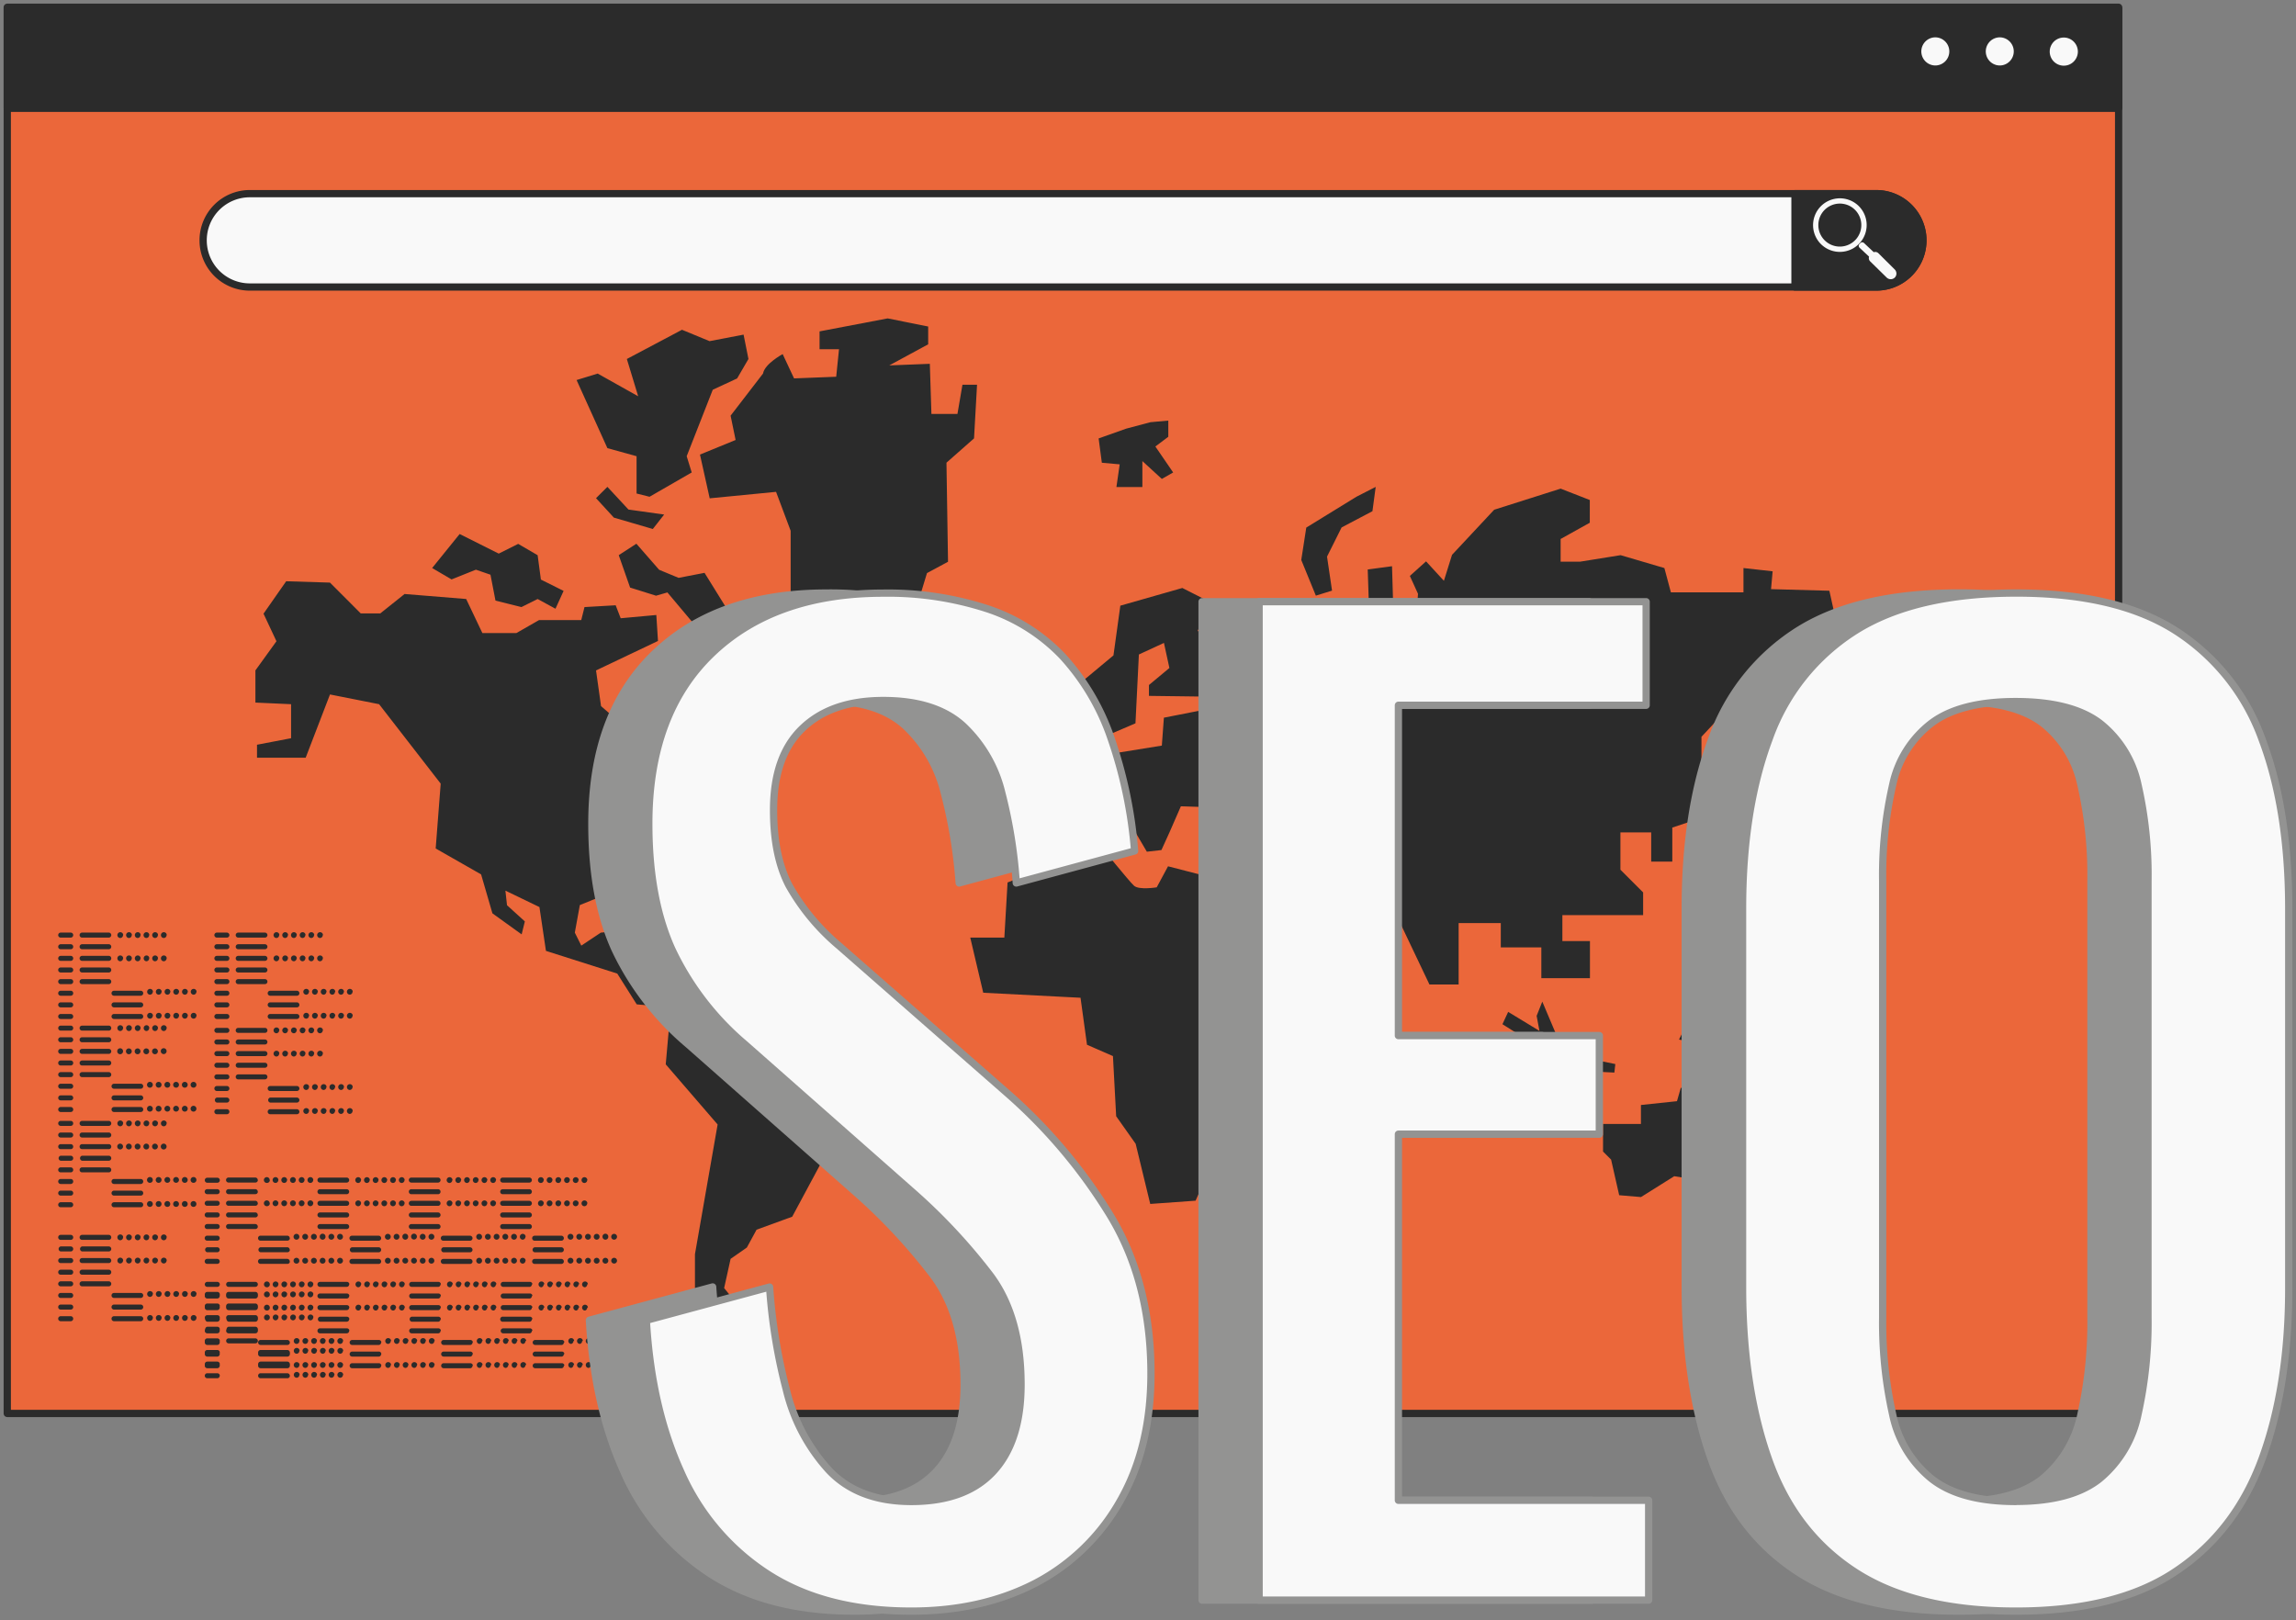
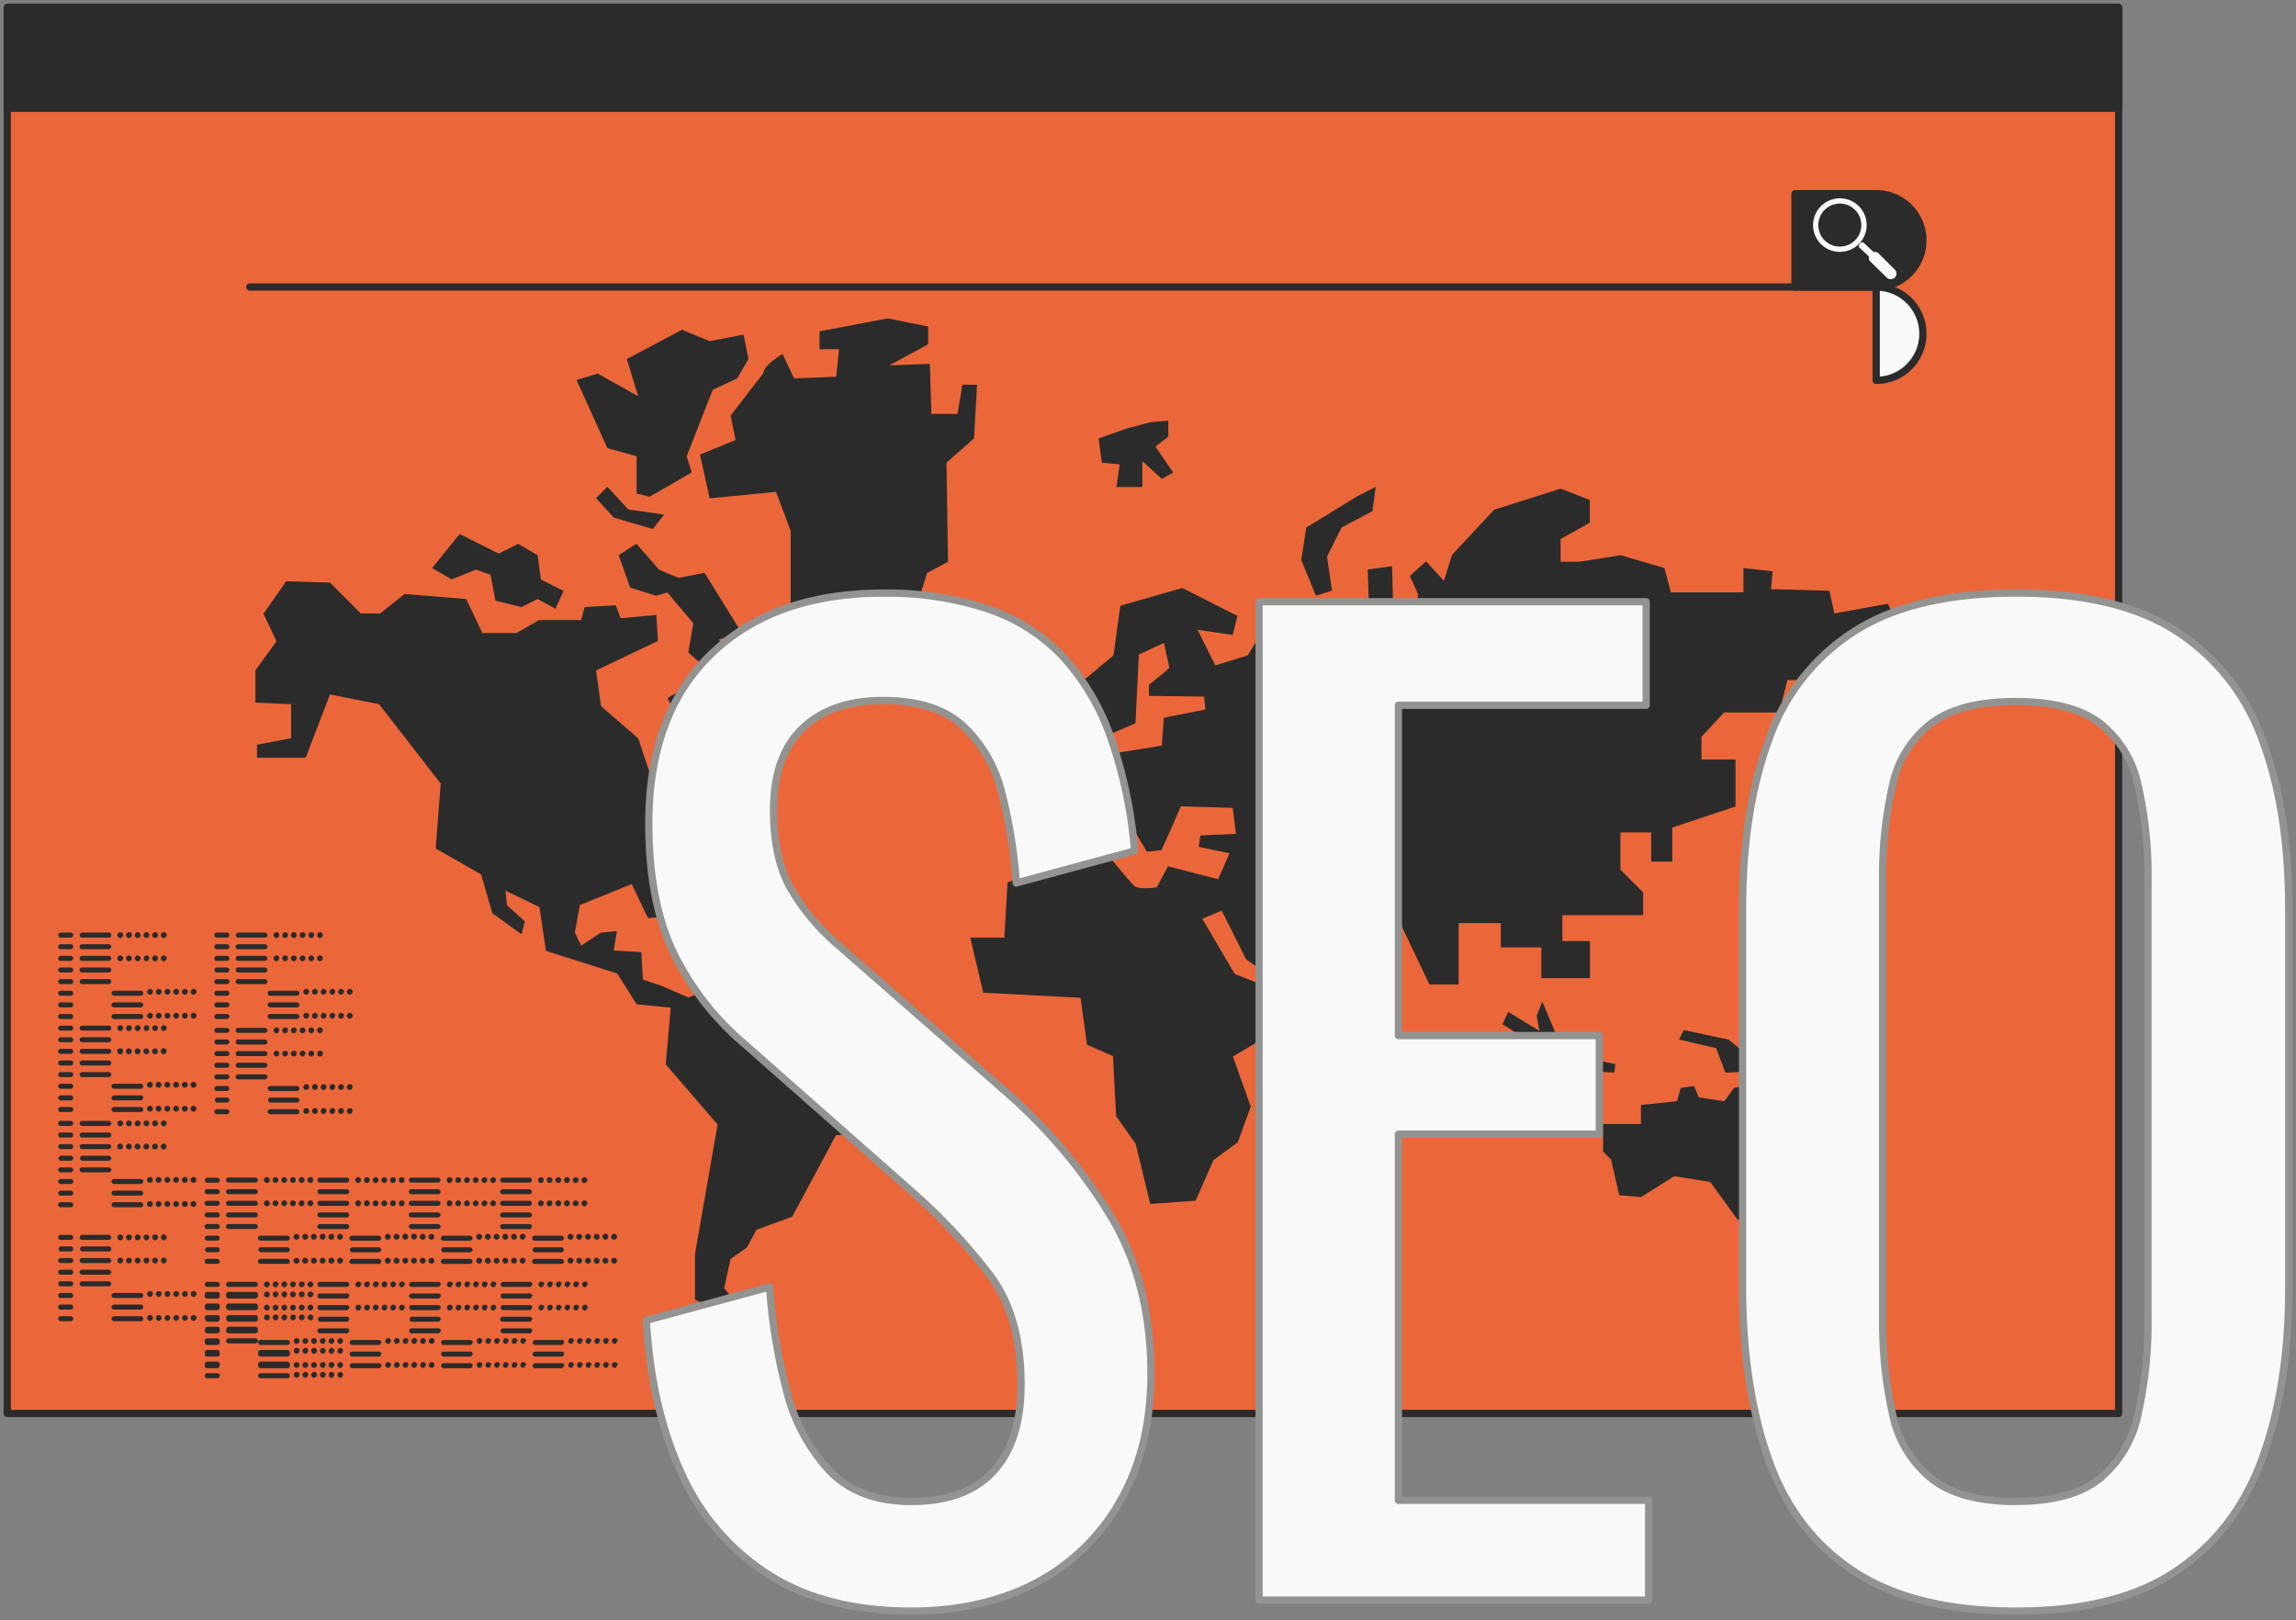
<svg xmlns="http://www.w3.org/2000/svg" width="316" height="223" fill="none">
  <rect width="100%" height="100%" fill="#808080" stroke="none" />
  <path d="M291.588 1.16H1v193.38h290.588V1.16z" fill="#EB673A" stroke="#2B2B2B" stroke-linecap="round" stroke-linejoin="round" />
  <path d="m45.417 80.189 4.235 4.242h2.683l3.346-2.676 8.478.69 2.228 4.683h4.69l3.118-1.786h5.802l.448-1.787 4.29-.248.69 1.786 4.905-.448.228 3.573-8.526 4.056.69 4.912 5.125 4.456 1.566 4.691h3.345l1.787-4.912-2.677-5.353 1.56-.897 3.345 3.353 2.007-1.566 4.691 5.132-1.118 3.125-6.022-.448-1.117 3.794 4.684.448-.221 3.125-3.36.834-.896 6.899-5.132.689 1.566 5.574-2.677.228-2.235-4.684-7.14 2.897-.69 3.794.89 1.787 2.684-1.787 2.228-.221-.448 2.677 3.794.22.227 3.794 2.677.89 3.566 1.566 8.705-3.125 5.353 7.14 11.382 2.228v12.051l-5.132.69-6.008 11.188-4.905 1.787-1.338 2.456-2.235 1.558-.89 4.022 2.897 3.566-1.779.69-5.133-2.676v-6.25l3.118-17.845-7.14-8.278.69-7.809-4.683-.448-2.677-4.235-9.816-3.125-.896-6.029-4.684-2.263.22 2.008 2.456 2.228-.441 1.786-4.022-2.897-1.559-5.36-6.25-3.566.69-8.926-8.477-10.933-6.76-1.339-3.346 8.706h-6.698v-1.787l4.69-.897v-4.683l-4.91-.221v-4.429l2.897-4.014-1.78-3.794 3.118-4.463 6.029.186zm17.845-6.691-3.787 4.683 2.676 1.566 3.346-1.338 2.007.69.69 3.566 3.573.89 2.228-1.11 2.456 1.338 1.118-2.456-3.125-1.559-.449-3.352-2.676-1.56-2.677 1.339-5.38-2.697zm24.323 1.338-2.429 1.573 1.566 4.463 3.567 1.117 1.566-.448 3.566 4.242-.69 4.015 4.015 3.573 2.235-.897-2.008-4.463 3.125-.89-5.132-8.277-3.573.69-2.677-1.111-3.131-3.587zm14.755-28.779-4.684.897-3.794-1.566-7.588 4.022 1.559 5.132-5.574-3.125-2.904.89 4.242 9.374 4.015 1.11v5.133l1.787.448 5.801-3.345-.69-2.235 3.587-9.147 3.353-1.559 1.559-2.676-.669-3.353zM91.406 70.821l-4.911-.69-2.898-3.124-1.565 1.559 2.455 2.676 5.36 1.566 1.56-1.987zm13.61-19.41-4.463 5.8.69 3.346-4.905 2.007 1.338 6.022 9.133-.89 2.008 5.353v23.454h6.27l3.118-8.699 7.816-3.794 1.559-5.132 2.897-1.559-.214-13.637 3.794-3.346.414-7.38h-2.008l-.689 4.014h-3.581l-.22-6.898-5.581.22 5.353-2.903v-2.45l-5.574-1.117-9.374 1.787v2.456h2.676l-.386 3.787-5.801.227-1.566-3.345s-2.483 1.338-2.704 2.676zm49.976 7.587-3.787 1.345.442 3.346 2.456.22-.449 3.125h3.573v-3.573l2.677 2.456 1.559-.89-2.449-3.573 1.78-1.339v-2.228l-2.449.221-3.353.89zm31.69 9.375-6.898 4.242-.69 4.456 2.008 4.911 2.228-.69-.69-4.683 2.007-4.015 4.243-2.235.448-3.345-2.656 1.359zm-17.024 19.024.655-2.628-7.588-3.842-8.533 2.435-.945 6.843-7.312 6.09 3.373 1.69 2.07-.565.959 3.822 3.938-1.69.47-9.471 3.449-1.594.752 3.45-2.815 2.345v1.496l7.588.097.186 1.78-5.718 1.124-.283 3.842-11.623 1.877-2.718 3.642-2.718-.097-1.221 1.035 1.221 1.78-1.131 1.124-1.214-1.124-2.442.655 2.718 6.657 1.379-.469 1.38-3.091 3.656-2.069 3.097-.656 2.532 3.45.186 1.6 1.035-.38.372-1.027 1.311.841-.09-1.31-2.718-4.139 1.131-.166 3.794 6.471 2.008-.228 1.117-2.456 1.559-3.566 7.14.221.448 3.573-4.911.221-.221 1.565 4.242.89-1.566 3.567-6.898-1.78-1.559 2.897s-2.442.4-3.125-.221c-.682-.62-4.683-5.58-4.683-5.58l-12.72 5.132-.442 7.588h-4.691l1.787 7.588 13.389.69.89 6.47 3.573 1.559.442 8.278 2.683 3.794 2.007 8.277 6.243-.448 2.456-5.581 3.345-2.455 1.787-4.905-2.456-6.898 8.278-4.905.448-3.352-2.904-.89-5.573-2.228-4.463-7.588 2.676-1.117 3.346 6.691 3.794 2.683 8.712-6.567-1.111-1.786-5.132-.897-2.007-3.118 2.228-.448 8.278 4.235h6.022l4.463 9.374h4.014v-8.457h5.802v3.346h5.58v4.242h6.691v-5.111h-3.794v-3.573h11.113v-3.125l-3.125-3.125v-5.132h4.236v4.021h2.904v-4.69l8.698-2.897v-6.471h-4.684v-3.125l3.125-3.345h7.588l1.111-4.463h7.815l-5.801 6.691v5.091h3.566l.221-4.463 3.794-6.692h6.029v-7.34l-1.787-3.793-7.367 1.338-.69-3.125-8.029-.22.221-2.456-4.015-.448v3.345h-9.988l-.897-3.346-6.022-1.772-5.581.896h-2.676v-3.124l4.014-2.235V68.82l-4.014-1.566-9.147 2.904-5.801 6.208-1.118 3.573-2.456-2.676-2.228 2.007 1.118 2.456-.228 3.346-3.125.448-.22-7.588-3.346.449.221 6.69-2.449-1.565-11.602 2.262-2.684 4.436-4.463 1.38-2.449-4.912 4.843.724zm42.609 50.46-.779 1.959.386 2.069-4.304-2.614-.787 1.697 10.182 6.394 5.222.262.131-1.172-5.091-1.042-2.759-2.352-2.201-5.201zm26.371 11.878-1.303 1.828-3.525-.524-.656-1.566-1.828.262-.524 1.828-4.959.524v2.608h-5.215v3.801l1.11 1.11 1.111 4.898 3 .255 4.574-2.869 4.96.786 3.787 5.222h2.842l4.435-8.23v-3.393l-3.911-1.566-1.697-5.353-2.201.379zm-6.898-7.96-.655 1.304 5.091 1.172 1.304 3.394 2.352-.131 3.132 1.697 1.048-1.173-6.139-4.959-6.133-1.304zm-53.315 8.043-4.139.938v5.263l2.629.187 2.635-4.698-1.125-1.69z" fill="#2B2B2B" />
-   <path d="M258.222 39.504H34.38a6.422 6.422 0 0 1-6.422-6.422 6.423 6.423 0 0 1 6.422-6.429h223.842a6.43 6.43 0 0 1 5.939 8.889 6.418 6.418 0 0 1-5.939 3.962z" fill="#F9F9F9" stroke="#2B2B2B" stroke-linecap="round" stroke-linejoin="round" />
+   <path d="M258.222 39.504H34.38h223.842a6.43 6.43 0 0 1 5.939 8.889 6.418 6.418 0 0 1-5.939 3.962z" fill="#F9F9F9" stroke="#2B2B2B" stroke-linecap="round" stroke-linejoin="round" />
  <path d="M258.222 39.504h-11.175v-12.85h11.175a6.43 6.43 0 0 1 5.939 8.887 6.418 6.418 0 0 1-5.939 3.963z" fill="#2B2B2B" stroke="#2B2B2B" stroke-linecap="round" stroke-linejoin="round" />
  <path d="M255.739 28.282a3.692 3.692 0 0 0-5.522 4.844 3.69 3.69 0 0 0 6.456-.851 3.683 3.683 0 0 0-.934-3.993zM255.38 33a2.962 2.962 0 0 1-3.203.75 2.956 2.956 0 0 1-1.916-2.673 2.954 2.954 0 0 1 1.736-2.793 2.959 2.959 0 0 1 3.245.536 2.965 2.965 0 0 1 .138 4.18z" fill="#F9F9F9" />
  <path d="M258.505 34.835a.61.61 0 0 0-.621-.124l-1.331-1.256a.367.367 0 0 0-.511 0l-.117.125a.35.35 0 0 0-.107.255.365.365 0 0 0 .107.255l1.317 1.235a.626.626 0 0 0 .159.655l2.256 2.214a.8.8 0 0 0 1.131 0 .788.788 0 0 0 .146-.872.795.795 0 0 0-.18-.252l-2.249-2.235z" fill="#F9F9F9" />
  <path d="M291.588 1H1v13.9h290.588V1z" fill="#2B2B2B" stroke="#2B2B2B" stroke-linecap="round" stroke-linejoin="round" />
-   <path d="M266.3 9.512a2.436 2.436 0 1 0-.001-4.871 2.436 2.436 0 0 0 .001 4.87zM275.171 9.512a2.436 2.436 0 1 0-.001-4.871 2.436 2.436 0 0 0 .001 4.87zM286.477 7.076a2.44 2.44 0 0 1-1.484 2.27 2.436 2.436 0 1 1 1.484-2.27z" fill="#F9F9F9" stroke="#2B2B2B" stroke-linecap="round" stroke-linejoin="round" />
  <path d="M9.733 129.048h-1.38a.348.348 0 0 1-.345-.345.351.351 0 0 1 .345-.345h1.38a.344.344 0 0 1 .345.345.347.347 0 0 1-.345.345zm.345 1.255a.347.347 0 0 0-.345-.345h-1.38a.354.354 0 0 0-.345.345.345.345 0 0 0 .345.345h1.38a.344.344 0 0 0 .345-.345zm0 1.601a.343.343 0 0 0-.345-.345h-1.38a.351.351 0 0 0-.345.345.343.343 0 0 0 .345.344h1.38a.344.344 0 0 0 .345-.344zm0 1.6a.345.345 0 0 0-.345-.345h-1.38a.344.344 0 0 0-.345.345.347.347 0 0 0 .345.345h1.38a.348.348 0 0 0 .345-.345zm0 1.6a.347.347 0 0 0-.345-.345h-1.38a.348.348 0 0 0-.345.345.345.345 0 0 0 .345.345h1.38a.344.344 0 0 0 .345-.345zm0 1.601a.343.343 0 0 0-.345-.345h-1.38a.344.344 0 0 0-.244.588.344.344 0 0 0 .244.101h1.38a.344.344 0 0 0 .345-.344zm0 1.6a.345.345 0 0 0-.345-.345h-1.38a.344.344 0 0 0-.345.345.347.347 0 0 0 .345.345h1.38a.348.348 0 0 0 .345-.345zm0 1.6a.347.347 0 0 0-.345-.345h-1.38a.348.348 0 0 0-.345.345.351.351 0 0 0 .345.345h1.38a.344.344 0 0 0 .345-.345zm5.236-11.202a.345.345 0 0 0-.345-.345h-3.67a.344.344 0 0 0-.345.345.346.346 0 0 0 .345.345h3.67a.347.347 0 0 0 .345-.345zm0 1.6a.347.347 0 0 0-.345-.345h-3.67a.348.348 0 0 0-.345.345.345.345 0 0 0 .345.345h3.67a.351.351 0 0 0 .244-.101.343.343 0 0 0 .1-.244zm0 1.601a.343.343 0 0 0-.345-.345h-3.67a.344.344 0 0 0-.244.588.344.344 0 0 0 .244.101h3.67a.344.344 0 0 0 .345-.344zm0 1.6a.345.345 0 0 0-.345-.345h-3.67a.344.344 0 0 0-.345.345.346.346 0 0 0 .345.345h3.67a.351.351 0 0 0 .244-.101.343.343 0 0 0 .1-.244zm0 1.6a.347.347 0 0 0-.345-.345h-3.67a.348.348 0 0 0-.345.345.345.345 0 0 0 .345.345h3.67a.344.344 0 0 0 .345-.345zm4.4 1.601a.343.343 0 0 0-.345-.345h-3.676a.344.344 0 0 0-.244.588.344.344 0 0 0 .244.101h3.676a.344.344 0 0 0 .345-.344zm0 1.6a.345.345 0 0 0-.345-.345h-3.676a.344.344 0 0 0-.345.345.346.346 0 0 0 .345.345h3.676a.348.348 0 0 0 .345-.345zm0 1.6a.346.346 0 0 0-.345-.345h-3.676a.348.348 0 0 0-.345.345.35.35 0 0 0 .345.345h3.676a.344.344 0 0 0 .345-.345zm-2.759-11.202a.397.397 0 0 0-.247-.37.406.406 0 0 0-.23-.023.405.405 0 0 0-.315.315.4.4 0 0 0 .392.478.4.4 0 0 0 .38-.4h.02zm1.2 0a.398.398 0 0 0-.247-.37.406.406 0 0 0-.23-.023.404.404 0 0 0-.315.315.4.4 0 0 0 .392.478.4.4 0 0 0 .38-.4h.02zm1.2 0a.397.397 0 0 0-.246-.37.406.406 0 0 0-.231-.023.404.404 0 0 0-.315.315.4.4 0 0 0 .393.478.4.4 0 0 0 .38-.4h.02zm1.194 0a.399.399 0 0 0-.113-.283.393.393 0 0 0-.563 0 .4.4 0 0 0 .283.683.39.39 0 0 0 .372-.4h.021zm1.2 0a.398.398 0 0 0-.247-.37.406.406 0 0 0-.23-.023.404.404 0 0 0-.315.315.4.4 0 0 0 .392.478.4.4 0 0 0 .38-.4h.02zm1.2 0a.397.397 0 0 0-.246-.37.406.406 0 0 0-.232-.023.405.405 0 0 0-.314.315.4.4 0 0 0 .393.478.4.4 0 0 0 .379-.4h.02zm-5.994 3.201a.4.4 0 1 0-.4.4.401.401 0 0 0 .38-.4h.02zm1.2 0a.401.401 0 0 0-.478-.393.404.404 0 0 0-.314.314.403.403 0 0 0 .392.479.401.401 0 0 0 .38-.4h.02zm1.2 0a.4.4 0 1 0-.4.4.402.402 0 0 0 .38-.4h.02zm1.194 0a.392.392 0 0 0-.393-.401.401.401 0 0 0 0 .801.395.395 0 0 0 .372-.4h.021zm1.2 0a.401.401 0 0 0-.478-.393.404.404 0 0 0-.314.314.403.403 0 0 0 .17.411.4.4 0 0 0 .222.068.401.401 0 0 0 .38-.4h.02zm1.2 0a.4.4 0 1 0-.4.4.402.402 0 0 0 .38-.4h.02zm-1.896 4.601a.4.4 0 1 0-.4.4.401.401 0 0 0 .379-.4h.02zm1.2 0a.4.4 0 1 0-.4.4.402.402 0 0 0 .38-.4h.02zm1.2 0a.401.401 0 0 0-.478-.393.405.405 0 0 0-.314.314.403.403 0 0 0 .392.479.401.401 0 0 0 .38-.4h.02zm1.2 0a.4.4 0 1 0-.4.4.401.401 0 0 0 .38-.4h.02zm1.2 0a.4.4 0 1 0-.4.4.402.402 0 0 0 .38-.4h.02zm1.201 0a.401.401 0 0 0-.478-.393.404.404 0 0 0-.314.314.403.403 0 0 0 .392.479.401.401 0 0 0 .38-.4h.02zm-6.001 3.297a.397.397 0 0 0-.247-.37.406.406 0 0 0-.232-.023.404.404 0 0 0-.314.315.4.4 0 0 0 .393.478.4.4 0 0 0 .379-.4h.02zm1.2 0a.397.397 0 0 0-.247-.37.406.406 0 0 0-.231-.023.405.405 0 0 0-.315.315.4.4 0 0 0 .393.478.4.4 0 0 0 .38-.4h.02zm1.2 0a.398.398 0 0 0-.247-.37.406.406 0 0 0-.23-.023.405.405 0 0 0-.315.315.4.4 0 0 0 .392.478.4.4 0 0 0 .38-.4h.02zm1.2 0a.397.397 0 0 0-.246-.37.406.406 0 0 0-.232-.023.404.404 0 0 0-.314.315.4.4 0 0 0 .392.478.4.4 0 0 0 .38-.4h.02zm1.2 0a.397.397 0 0 0-.246-.37.406.406 0 0 0-.231-.023.405.405 0 0 0-.315.315.4.4 0 0 0 .393.478.4.4 0 0 0 .379-.4h.02zm1.201 0a.398.398 0 0 0-.247-.37.406.406 0 0 0-.231-.023.404.404 0 0 0-.314.315.4.4 0 0 0 .392.478.4.4 0 0 0 .38-.4h.02zM9.733 141.85h-1.38a.344.344 0 0 1-.242-.586.345.345 0 0 1 .242-.103h1.38a.344.344 0 0 1 .244.588.344.344 0 0 1-.244.101zm.345 1.256a.345.345 0 0 0-.345-.345h-1.38a.344.344 0 0 0-.345.345.347.347 0 0 0 .345.345h1.38a.348.348 0 0 0 .345-.345zm0 1.6a.347.347 0 0 0-.345-.345h-1.38a.348.348 0 0 0-.345.345.345.345 0 0 0 .345.345h1.38a.34.34 0 0 0 .246-.103.347.347 0 0 0 .099-.249v.007zm0 1.601a.343.343 0 0 0-.345-.345h-1.38a.344.344 0 0 0-.345.345.347.347 0 0 0 .345.345h1.38a.348.348 0 0 0 .345-.345zm0 1.6a.345.345 0 0 0-.345-.345h-1.38a.344.344 0 0 0-.242.587.354.354 0 0 0 .242.103h1.38a.344.344 0 0 0 .345-.345zm0 1.6a.347.347 0 0 0-.345-.345h-1.38a.348.348 0 0 0-.345.345.351.351 0 0 0 .345.345h1.38a.346.346 0 0 0 .345-.324v-.021zm0 1.601a.343.343 0 0 0-.345-.345h-1.38a.344.344 0 0 0-.242.587.354.354 0 0 0 .242.103h1.38a.348.348 0 0 0 .345-.345zm0 1.6a.347.347 0 0 0-.345-.345h-1.38a.344.344 0 0 0-.242.587.354.354 0 0 0 .242.103h1.38a.344.344 0 0 0 .345-.345zm5.236-11.202a.343.343 0 0 0-.345-.345h-3.67a.344.344 0 0 0-.244.588.344.344 0 0 0 .244.101h3.67a.333.333 0 0 0 .244-.101.35.35 0 0 0 .1-.243zm0 1.6a.345.345 0 0 0-.345-.345h-3.67a.344.344 0 0 0-.345.345.346.346 0 0 0 .345.345h3.67a.347.347 0 0 0 .345-.345zm0 1.6a.347.347 0 0 0-.345-.345h-3.67a.348.348 0 0 0-.345.345.345.345 0 0 0 .345.345h3.67a.34.34 0 0 0 .246-.103.347.347 0 0 0 .098-.249v.007zm0 1.601a.343.343 0 0 0-.345-.345h-3.67a.344.344 0 0 0-.345.345.346.346 0 0 0 .345.345h3.67a.347.347 0 0 0 .345-.345zm0 1.6a.345.345 0 0 0-.345-.345h-3.67a.344.344 0 0 0-.345.345.346.346 0 0 0 .345.345h3.67a.351.351 0 0 0 .244-.101.343.343 0 0 0 .1-.244zm4.4 1.6a.346.346 0 0 0-.345-.345h-3.676a.348.348 0 0 0-.345.345.35.35 0 0 0 .345.345h3.676a.346.346 0 0 0 .345-.324v-.021zm0 1.601a.343.343 0 0 0-.345-.345h-3.676a.344.344 0 0 0-.242.587.354.354 0 0 0 .242.103h3.676a.348.348 0 0 0 .345-.345zm0 1.6a.346.346 0 0 0-.345-.345h-3.676a.344.344 0 0 0-.242.587.354.354 0 0 0 .242.103h3.676a.344.344 0 0 0 .345-.345zm-2.759-11.202a.4.4 0 1 0-.4.4.401.401 0 0 0 .38-.4h.02zm1.2 0a.401.401 0 0 0-.478-.393.404.404 0 0 0-.314.314.403.403 0 0 0 .392.479.401.401 0 0 0 .38-.4h.02zm1.2 0a.4.4 0 1 0-.4.4.402.402 0 0 0 .38-.4h.02zm1.194 0a.392.392 0 0 0-.393-.401.401.401 0 0 0 0 .801.395.395 0 0 0 .372-.4h.021zm1.2 0a.4.4 0 1 0-.4.4.401.401 0 0 0 .38-.4h.02zm1.2 0a.4.4 0 1 0-.4.4.402.402 0 0 0 .38-.4h.02zm-6.015 3.193a.4.4 0 1 0-.799 0 .4.4 0 0 0 .8 0zm1.2 0a.4.4 0 1 0-.8 0 .4.4 0 0 0 .8 0zm1.201 0a.4.4 0 1 0-.8 0 .4.4 0 0 0 .8 0zm1.193 0a.39.39 0 0 0-.24-.369.397.397 0 0 0-.553.369.4.4 0 0 0 .552.37.393.393 0 0 0 .241-.37zm1.2 0a.4.4 0 1 0-.8 0 .4.4 0 0 0 .8 0zm1.2 0a.4.4 0 1 0-.798 0 .4.4 0 0 0 .799 0zm-1.896 4.601a.4.4 0 1 0 0 .007v-.007zm1.2 0a.4.4 0 1 0 0 .007v-.007zm1.2 0a.4.4 0 1 0 0 .007v-.007zm1.2 0a.4.4 0 1 0 0 .007v-.007zm1.201 0a.4.4 0 1 0 0 .007v-.007zm1.2 0a.4.4 0 1 0 0 .007v-.007zm-6.001 3.298a.403.403 0 0 0-.247-.37.406.406 0 0 0-.231-.023.404.404 0 0 0-.314.315.4.4 0 1 0 .792.085v-.007zm1.2 0a.403.403 0 0 0-.247-.37.406.406 0 0 0-.23-.023.405.405 0 0 0-.315.315.4.4 0 1 0 .792.085v-.007zm1.2 0a.404.404 0 0 0-.246-.37.406.406 0 0 0-.232-.023.405.405 0 0 0-.314.315.4.4 0 1 0 .793.085v-.007zm1.2 0a.403.403 0 0 0-.246-.37.406.406 0 0 0-.231-.023.404.404 0 0 0-.315.315.4.4 0 1 0 .793.085v-.007zm1.201 0a.403.403 0 0 0-.247-.37.406.406 0 0 0-.231-.023.405.405 0 0 0-.314.315.4.4 0 1 0 .792.085v-.007zm1.2 0a.404.404 0 0 0-.247-.37.406.406 0 0 0-.23-.023.405.405 0 0 0-.315.315.4.4 0 1 0 .792.085v-.007zM9.733 154.964h-1.38a.354.354 0 0 1-.345-.345.345.345 0 0 1 .345-.345h1.38a.344.344 0 0 1 .345.345.347.347 0 0 1-.345.345zm.345 1.255a.347.347 0 0 0-.345-.345h-1.38a.348.348 0 0 0-.345.345.351.351 0 0 0 .345.345h1.38a.344.344 0 0 0 .345-.345zm0 1.601a.343.343 0 0 0-.345-.345h-1.38a.344.344 0 0 0-.242.586.345.345 0 0 0 .242.103h1.38a.349.349 0 0 0 .249-.105.357.357 0 0 0 .096-.253v.014zm0 1.6a.34.34 0 0 0-.099-.248.346.346 0 0 0-.246-.104h-1.38a.351.351 0 0 0 0 .69h1.38a.344.344 0 0 0 .345-.338zm0 1.593a.347.347 0 0 0-.345-.345h-1.38a.354.354 0 0 0-.345.345.343.343 0 0 0 .345.345h1.38a.344.344 0 0 0 .345-.345zm0 1.601a.345.345 0 0 0-.345-.345h-1.38a.35.35 0 0 0-.345.345.347.347 0 0 0 .345.345h1.38a.347.347 0 0 0 .345-.325v-.02zm0 1.6a.347.347 0 0 0-.345-.345h-1.38a.354.354 0 0 0-.345.345.345.345 0 0 0 .345.345h1.38a.344.344 0 0 0 .345-.345zm0 1.6a.345.345 0 0 0-.345-.345h-1.38a.354.354 0 0 0-.345.345.343.343 0 0 0 .345.345h1.38a.344.344 0 0 0 .345-.345zm5.236-11.195a.345.345 0 0 0-.345-.345h-3.67a.344.344 0 0 0-.345.345.346.346 0 0 0 .345.345h3.67a.351.351 0 0 0 .244-.101.343.343 0 0 0 .1-.244zm0 1.6a.347.347 0 0 0-.345-.345h-3.67a.348.348 0 0 0-.345.345.345.345 0 0 0 .345.345h3.67a.344.344 0 0 0 .345-.345zm0 1.601a.343.343 0 0 0-.345-.345h-3.67a.344.344 0 0 0-.244.588.344.344 0 0 0 .244.101h3.67a.348.348 0 0 0 .248-.105.356.356 0 0 0 .096-.253v.014zm0 1.6a.343.343 0 0 0-.212-.325.34.34 0 0 0-.133-.027h-3.67a.35.35 0 0 0-.203.568.35.35 0 0 0 .203.122h3.67a.344.344 0 0 0 .345-.338zm0 1.593a.347.347 0 0 0-.345-.345h-3.67a.348.348 0 0 0-.345.345.343.343 0 0 0 .345.345h3.67a.351.351 0 0 0 .244-.101.343.343 0 0 0 .1-.244zm4.4 1.601a.345.345 0 0 0-.345-.345h-3.676a.35.35 0 0 0-.345.345.346.346 0 0 0 .345.345h3.676a.347.347 0 0 0 .345-.325v-.02zm0 1.6a.346.346 0 0 0-.345-.345h-3.676a.354.354 0 0 0-.345.345.345.345 0 0 0 .345.345h3.676a.344.344 0 0 0 .345-.345zm0 1.6a.345.345 0 0 0-.345-.345h-3.676a.354.354 0 0 0-.345.345.343.343 0 0 0 .345.345h3.676a.344.344 0 0 0 .345-.345zm-2.759-11.195a.397.397 0 0 0-.247-.37.406.406 0 0 0-.23-.023.405.405 0 0 0-.315.315.4.4 0 0 0 .392.478.4.4 0 0 0 .38-.4h.02zm1.2 0a.398.398 0 0 0-.247-.37.406.406 0 0 0-.23-.023.404.404 0 0 0-.315.315.4.4 0 0 0 .392.478.4.4 0 0 0 .38-.4h.02zm1.2 0a.397.397 0 0 0-.246-.37.406.406 0 0 0-.231-.023.405.405 0 0 0-.315.315.4.4 0 0 0 .393.478.4.4 0 0 0 .38-.4h.02zm1.194 0a.399.399 0 0 0-.113-.283.397.397 0 0 0-.563 0 .4.4 0 0 0 .283.683.39.39 0 0 0 .372-.4h.021zm1.2 0a.397.397 0 0 0-.247-.37.406.406 0 0 0-.23-.023.404.404 0 0 0-.315.315.4.4 0 0 0 .392.478.4.4 0 0 0 .38-.4h.02zm1.2 0a.397.397 0 0 0-.246-.37.406.406 0 0 0-.232-.023.405.405 0 0 0-.314.315.4.4 0 0 0 .393.478.4.4 0 0 0 .379-.4h.02zm-6.015 3.187a.403.403 0 0 0-.247-.37.406.406 0 0 0-.23-.023.405.405 0 0 0-.315.315.4.4 0 1 0 .793.078zm1.2 0a.404.404 0 0 0-.246-.37.406.406 0 0 0-.231-.023.405.405 0 0 0-.315.315.4.4 0 1 0 .793.078zm1.201 0a.403.403 0 0 0-.247-.37.406.406 0 0 0-.231-.023.404.404 0 0 0-.314.315.4.4 0 1 0 .792.078zm1.193 0a.399.399 0 0 0-.112-.283.393.393 0 0 0-.564 0 .4.4 0 0 0 .435.652.387.387 0 0 0 .241-.369zm1.2 0a.404.404 0 0 0-.246-.37.406.406 0 0 0-.232-.023.404.404 0 0 0-.314.315.4.4 0 1 0 .793.078zm1.2 0a.403.403 0 0 0-.246-.37.406.406 0 0 0-.231-.023.404.404 0 0 0-.314.315.4.4 0 1 0 .792.078zm-1.896 4.594a.397.397 0 0 0-.247-.37.406.406 0 0 0-.231-.023.404.404 0 0 0-.314.315.4.4 0 1 0 .792.092v-.014zm1.2 0a.397.397 0 0 0-.247-.37.406.406 0 0 0-.23-.023.405.405 0 0 0-.315.315.4.4 0 1 0 .792.092v-.014zm1.2 0a.398.398 0 0 0-.246-.37.406.406 0 0 0-.232-.023.405.405 0 0 0-.314.315.4.4 0 1 0 .793.092v-.014zm1.2 0a.397.397 0 0 0-.246-.37.406.406 0 0 0-.231-.023.404.404 0 0 0-.315.315.4.4 0 1 0 .793.092v-.014zm1.201 0a.397.397 0 0 0-.247-.37.406.406 0 0 0-.231-.023.405.405 0 0 0-.314.315.4.4 0 1 0 .792.092v-.014zm1.2 0a.398.398 0 0 0-.247-.37.406.406 0 0 0-.23-.023.405.405 0 0 0-.315.315.4.4 0 1 0 .792.092v-.014zm-6.001 3.304a.4.4 0 1 0 0 .014v-.014zm1.2 0a.4.4 0 1 0 0 .014v-.014zm1.2 0a.4.4 0 1 0 0 .014v-.014zm1.2 0a.4.4 0 1 0 0 .014v-.014zm1.201 0a.4.4 0 1 0 0 .014v-.014zm1.2 0a.4.4 0 1 0 0 .014v-.014zM29.91 162.786h-1.38a.344.344 0 0 1-.345-.345.346.346 0 0 1 .345-.345h1.38a.348.348 0 0 1 .345.345.343.343 0 0 1-.345.345zm.33 1.228a.346.346 0 0 0-.344-.345h-1.38a.348.348 0 0 0-.344.345.345.345 0 0 0 .344.345h1.38a.344.344 0 0 0 .345-.345zm0 1.6a.342.342 0 0 0-.344-.344h-1.38a.344.344 0 0 0-.243.588.344.344 0 0 0 .243.101h1.38a.352.352 0 0 0 .345-.317v-.028zm0 1.601a.345.345 0 0 0-.344-.345h-1.38a.344.344 0 0 0-.344.345.347.347 0 0 0 .344.345h1.38a.354.354 0 0 0 .345-.318v-.027zm0 1.6a.346.346 0 0 0-.344-.345h-1.38a.348.348 0 0 0-.344.345.345.345 0 0 0 .344.345h1.38a.35.35 0 0 0 .345-.317v-.028zm0 1.601a.343.343 0 0 0-.344-.345h-1.38a.344.344 0 0 0-.243.588.344.344 0 0 0 .243.101h1.38a.352.352 0 0 0 .345-.317v-.027zm0 1.593a.35.35 0 0 0-.344-.345h-1.38a.35.35 0 0 0-.202.568.35.35 0 0 0 .202.122h1.38a.352.352 0 0 0 .345-.317v-.028zm0 1.6a.353.353 0 0 0-.344-.345h-1.38a.348.348 0 0 0-.344.345.343.343 0 0 0 .344.345h1.38a.344.344 0 0 0 .345-.283v-.062zm5.237-11.195a.345.345 0 0 0-.345-.345h-3.677a.344.344 0 0 0-.345.345.346.346 0 0 0 .345.345h3.677a.345.345 0 0 0 .359-.318l-.014-.027zm0 1.6a.347.347 0 0 0-.345-.345h-3.677a.348.348 0 0 0-.345.345.345.345 0 0 0 .345.345h3.677a.351.351 0 0 0 .253-.096.34.34 0 0 0 .105-.249h-.013zm0 1.6a.342.342 0 0 0-.345-.344h-3.677a.344.344 0 0 0-.244.588.344.344 0 0 0 .244.101h3.677a.353.353 0 0 0 .359-.317l-.014-.028zm0 1.601a.345.345 0 0 0-.345-.345h-3.677a.344.344 0 0 0-.345.345.346.346 0 0 0 .345.345h3.677a.353.353 0 0 0 .359-.318l-.014-.027zm0 1.6a.347.347 0 0 0-.345-.345h-3.677a.348.348 0 0 0-.345.345.345.345 0 0 0 .345.345h3.677a.351.351 0 0 0 .358-.317l-.013-.028zm4.4 1.601a.345.345 0 0 0-.351-.345h-3.67a.344.344 0 0 0-.244.588.344.344 0 0 0 .244.101h3.67a.352.352 0 0 0 .372-.317l-.02-.027zm0 1.593a.35.35 0 0 0-.351-.345h-3.67a.351.351 0 0 0 0 .69h3.67a.352.352 0 0 0 .372-.317l-.02-.028zm0 1.6a.35.35 0 0 0-.351-.345h-3.67a.348.348 0 0 0-.345.345.343.343 0 0 0 .345.345h3.67a.343.343 0 0 0 .372-.283l-.02-.062zm-2.759-11.195a.404.404 0 0 0-.247-.37.406.406 0 0 0-.23-.023.405.405 0 0 0-.315.315.4.4 0 0 0 .392.478.397.397 0 0 0 .421-.373l-.02-.027zm1.2 0a.403.403 0 0 0-.246-.37.406.406 0 0 0-.232-.023.404.404 0 0 0-.314.315.4.4 0 0 0 .392.478.398.398 0 0 0 .387-.373l.014-.027zm1.2 0a.403.403 0 0 0-.246-.37.406.406 0 0 0-.231-.023.405.405 0 0 0-.315.315.4.4 0 0 0 .393.478.399.399 0 0 0 .386-.373l.014-.027zm1.201 0a.404.404 0 0 0-.247-.37.406.406 0 0 0-.231-.023.405.405 0 0 0-.314.315.4.4 0 0 0 .392.478.399.399 0 0 0 .386-.373l.014-.027zm1.2 0a.403.403 0 0 0-.247-.37.406.406 0 0 0-.23-.023.404.404 0 0 0-.315.315.4.4 0 0 0 .392.478.398.398 0 0 0 .387-.373l.013-.027zm1.2 0a.403.403 0 0 0-.246-.37.406.406 0 0 0-.231-.023.405.405 0 0 0-.315.315.4.4 0 0 0 .392.478.399.399 0 0 0 .387-.373l.014-.027zm-6 3.2a.4.4 0 1 0-.4.401.401.401 0 0 0 .42-.373l-.02-.028zm1.2 0a.4.4 0 1 0-.4.401.403.403 0 0 0 .386-.373l.014-.028zm1.2 0a.4.4 0 1 0-.4.401.403.403 0 0 0 .386-.373l.014-.028zm1.2 0a.4.4 0 1 0-.4.401.403.403 0 0 0 .386-.373l.014-.028zm1.2 0a.4.4 0 1 0-.4.401.403.403 0 0 0 .387-.373l.013-.028zm1.2 0a.4.4 0 1 0-.4.401.403.403 0 0 0 .387-.373l.014-.028zm-1.917 4.608a.4.4 0 1 0-.4.4.388.388 0 0 0 .371-.245.397.397 0 0 0 .029-.155zm1.2 0a.4.4 0 1 0-.8 0 .4.4 0 0 0 .8 0zm1.2 0a.4.4 0 1 0-.8 0 .4.4 0 0 0 .8 0zm1.2 0a.4.4 0 1 0-.799 0 .4.4 0 0 0 .8 0zm1.201 0a.4.4 0 1 0-.8 0 .4.4 0 0 0 .8 0zm1.2 0a.4.4 0 1 0-.8 0 .4.4 0 0 0 .8 0zm-6.001 3.298a.403.403 0 0 0-.247-.37.406.406 0 0 0-.231-.023.404.404 0 0 0-.314.315.4.4 0 0 0 .392.478.393.393 0 0 0 .4-.38v-.02zm1.2 0a.403.403 0 0 0-.247-.37.406.406 0 0 0-.23-.023.405.405 0 0 0-.315.315.4.4 0 1 0 .792.098v-.02zm1.2 0a.404.404 0 0 0-.246-.37.406.406 0 0 0-.232-.023.404.404 0 0 0-.314.315.4.4 0 1 0 .792.098v-.02zm1.2 0a.403.403 0 0 0-.246-.37.406.406 0 0 0-.231-.023.404.404 0 0 0-.315.315.4.4 0 0 0 .669.368.4.4 0 0 0 .124-.27v-.02zm1.201 0a.403.403 0 0 0-.247-.37.406.406 0 0 0-.231-.023.405.405 0 0 0-.314.315.4.4 0 1 0 .792.098v-.02zm1.2 0a.403.403 0 0 0-.247-.37.406.406 0 0 0-.23-.023.404.404 0 0 0-.315.315.4.4 0 1 0 .792.098v-.02zm.856-11.099a.343.343 0 0 0-.345-.345h-3.677a.344.344 0 0 0-.345.345.346.346 0 0 0 .345.345h3.67a.344.344 0 0 0 .352-.325v-.02zm0 1.6a.346.346 0 0 0-.345-.345h-3.677a.344.344 0 0 0-.345.345.346.346 0 0 0 .345.345h3.67a.35.35 0 0 0 .25-.101.349.349 0 0 0 .102-.251v.007zm0 1.6a.346.346 0 0 0-.345-.345h-3.677a.348.348 0 0 0-.345.345.343.343 0 0 0 .345.345h3.67a.342.342 0 0 0 .352-.324v-.021zm0 1.601a.345.345 0 0 0-.345-.345h-3.677a.344.344 0 0 0-.345.345.346.346 0 0 0 .345.345h3.67a.344.344 0 0 0 .352-.325v-.02zm0 1.6a.346.346 0 0 0-.345-.345h-3.677a.348.348 0 0 0-.345.345.345.345 0 0 0 .345.345h3.67a.347.347 0 0 0 .352-.324v-.021zm4.4 1.6a.342.342 0 0 0-.344-.344h-3.677a.344.344 0 0 0-.345.344.351.351 0 0 0 .345.345h3.677a.347.347 0 0 0 .345-.324v-.021zm0 1.594a.345.345 0 0 0-.344-.345h-3.677a.351.351 0 0 0 0 .69h3.677a.348.348 0 0 0 .345-.324v-.021zm0 1.6a.346.346 0 0 0-.344-.345h-3.677a.354.354 0 0 0-.345.345.345.345 0 0 0 .345.345h3.677a.343.343 0 0 0 .345-.29v-.055zM49.7 162.421a.404.404 0 0 0-.247-.37.406.406 0 0 0-.23-.023.404.404 0 0 0-.315.315.4.4 0 0 0 .392.478.4.4 0 0 0 .38-.38l.02-.02zm1.2 0a.403.403 0 0 0-.246-.37.406.406 0 0 0-.232-.023.404.404 0 0 0-.314.315.4.4 0 0 0 .393.478.4.4 0 0 0 .379-.38l.02-.02zm1.2 0a.404.404 0 0 0-.246-.37.406.406 0 0 0-.231-.023.405.405 0 0 0-.315.315.4.4 0 0 0 .393.478.4.4 0 0 0 .38-.38l.02-.02zm1.194 0a.399.399 0 0 0-.48-.392.403.403 0 0 0-.137.728.404.404 0 0 0 .224.064.394.394 0 0 0 .373-.38l.02-.02zm1.2 0a.403.403 0 0 0-.246-.37.406.406 0 0 0-.232-.023.405.405 0 0 0-.314.315.4.4 0 0 0 .392.478.401.401 0 0 0 .38-.38l.02-.02zm1.2 0a.404.404 0 0 0-.246-.37.406.406 0 0 0-.231-.023.405.405 0 0 0-.315.315.4.4 0 0 0 .393.478.4.4 0 0 0 .38-.38l.02-.02zm-5.994 3.2a.4.4 0 1 0-.4.4.4.4 0 0 0 .38-.379l.02-.021zm1.2 0a.4.4 0 1 0-.4.4.4.4 0 0 0 .38-.379l.02-.021zm1.2 0a.4.4 0 1 0-.4.4.4.4 0 0 0 .38-.379l.02-.021zm1.194 0a.401.401 0 0 0-.685-.28.403.403 0 0 0-.082.438.399.399 0 0 0 .374.242.393.393 0 0 0 .373-.379l.02-.021zm1.2 0a.4.4 0 1 0-.4.4.4.4 0 0 0 .38-.379l.02-.021zm1.2 0a.4.4 0 1 0-.4.4.4.4 0 0 0 .38-.379l.02-.021zm-1.917 4.601a.4.4 0 1 0-.8 0 .4.4 0 0 0 .8 0zm1.2 0a.4.4 0 1 0-.8 0 .4.4 0 0 0 .8 0zm1.2 0a.4.4 0 1 0-.799 0 .4.4 0 0 0 .8 0zm1.2 0a.4.4 0 1 0-.798 0 .4.4 0 0 0 .799 0zm1.201 0a.4.4 0 1 0-.8 0 .4.4 0 0 0 .8 0zm1.2 0a.4.4 0 1 0-.8 0 .4.4 0 0 0 .8 0zm-6 3.298a.403.403 0 0 0-.248-.37.406.406 0 0 0-.231-.023.405.405 0 0 0-.314.315.4.4 0 1 0 .792.098v-.02zm1.2 0a.404.404 0 0 0-.248-.37.406.406 0 0 0-.23-.023.405.405 0 0 0-.315.315.4.4 0 1 0 .792.098v-.02zm1.2 0a.403.403 0 0 0-.247-.37.406.406 0 0 0-.231-.023.404.404 0 0 0-.315.315.4.4 0 1 0 .793.098v-.02zm1.2 0a.403.403 0 0 0-.247-.37.406.406 0 0 0-.231-.023.405.405 0 0 0-.315.315.4.4 0 1 0 .793.098v-.02zm1.2 0a.404.404 0 0 0-.247-.37.406.406 0 0 0-.231-.023.404.404 0 0 0-.314.315.4.4 0 1 0 .792.098v-.02zm1.2 0a.403.403 0 0 0-.246-.37.406.406 0 0 0-.232-.023.404.404 0 0 0-.314.315.4.4 0 0 0 .668.368.401.401 0 0 0 .124-.27v-.02zm.856-11.099a.343.343 0 0 0-.345-.345h-3.677a.343.343 0 0 0-.345.345.347.347 0 0 0 .345.345h3.677a.348.348 0 0 0 .345-.325v-.02zm0 1.6a.346.346 0 0 0-.345-.345h-3.677a.343.343 0 0 0-.345.345.347.347 0 0 0 .345.345h3.677a.34.34 0 0 0 .246-.104.334.334 0 0 0 .099-.248v.007zm0 1.6a.346.346 0 0 0-.345-.345h-3.677a.348.348 0 0 0-.345.345.343.343 0 0 0 .345.345h3.677a.349.349 0 0 0 .345-.324v-.021zm0 1.601a.345.345 0 0 0-.345-.345h-3.677a.343.343 0 0 0-.345.345.347.347 0 0 0 .345.345h3.677a.355.355 0 0 0 .345-.325v-.02zm0 1.6a.346.346 0 0 0-.345-.345h-3.677a.348.348 0 0 0-.345.345.345.345 0 0 0 .345.345h3.677a.354.354 0 0 0 .345-.324v-.021zm4.4 1.6a.345.345 0 0 0-.351-.344h-3.67a.344.344 0 0 0-.244.588.344.344 0 0 0 .244.101h3.67a.349.349 0 0 0 .352-.324v-.021zm0 1.594a.35.35 0 0 0-.351-.345h-3.67a.35.35 0 0 0-.203.568.35.35 0 0 0 .203.122h3.67a.354.354 0 0 0 .352-.324v-.021zm0 1.6a.35.35 0 0 0-.351-.345h-3.67a.348.348 0 0 0-.345.345.345.345 0 0 0 .345.345h3.67a.345.345 0 0 0 .352-.29v-.055zm-2.758-11.195a.403.403 0 0 0-.247-.37.406.406 0 0 0-.232-.023.404.404 0 0 0-.314.315.4.4 0 0 0 .393.478.402.402 0 0 0 .372-.38l.028-.02zm1.2 0a.404.404 0 0 0-.247-.37.406.406 0 0 0-.231-.023.405.405 0 0 0-.315.315.4.4 0 0 0 .393.478.402.402 0 0 0 .372-.38l.028-.02zm1.2 0a.404.404 0 0 0-.247-.37.406.406 0 0 0-.231-.023.404.404 0 0 0-.314.315.4.4 0 0 0 .392.478.402.402 0 0 0 .373-.38l.027-.02zm1.2 0a.403.403 0 0 0-.247-.37.406.406 0 0 0-.23-.023.405.405 0 0 0-.315.315.4.4 0 0 0 .392.478.402.402 0 0 0 .373-.38l.027-.02zm1.2 0a.404.404 0 0 0-.246-.37.406.406 0 0 0-.231-.023.405.405 0 0 0-.315.315.4.4 0 0 0 .392.478.402.402 0 0 0 .373-.38l.028-.02zm1.2 0a.403.403 0 0 0-.246-.37.406.406 0 0 0-.231-.023.404.404 0 0 0-.315.315.4.4 0 0 0 .393.478.402.402 0 0 0 .372-.38l.028-.02zm-6 3.2a.4.4 0 1 0-.4.4.396.396 0 0 0 .372-.379l.028-.021zm1.2 0a.4.4 0 1 0-.4.4.396.396 0 0 0 .372-.379l.028-.021zm1.2 0a.4.4 0 1 0-.4.4.396.396 0 0 0 .373-.379l.027-.021zm1.2 0a.4.4 0 1 0-.4.4.396.396 0 0 0 .373-.379l.027-.021zm1.2 0a.4.4 0 1 0-.4.4.396.396 0 0 0 .373-.379l.028-.021zm1.2 0a.4.4 0 1 0-.4.4.396.396 0 0 0 .373-.379l.028-.021zm-1.93 4.601a.4.4 0 1 0-.4.4.387.387 0 0 0 .37-.245.398.398 0 0 0 .03-.155zm1.2 0a.4.4 0 1 0-.8 0 .4.4 0 0 0 .8 0zm1.2 0a.4.4 0 1 0-.8 0 .4.4 0 0 0 .8 0zm1.2 0a.4.4 0 1 0-.8 0 .4.4 0 0 0 .8 0zm1.2 0a.4.4 0 1 0-.8 0 .4.4 0 0 0 .8 0zm1.2 0a.4.4 0 1 0-.4.4.401.401 0 0 0 .373-.4h.028zm-6 3.298a.404.404 0 0 0-.248-.37.406.406 0 0 0-.23-.023.405.405 0 0 0-.315.315.4.4 0 0 0 .392.478.393.393 0 0 0 .4-.38v-.02zm1.2 0a.403.403 0 0 0-.247-.37.406.406 0 0 0-.232-.023.404.404 0 0 0-.314.315.4.4 0 0 0 .668.368.4.4 0 0 0 .125-.27v-.02zm1.2 0a.403.403 0 0 0-.247-.37.406.406 0 0 0-.231-.023.405.405 0 0 0-.315.315.4.4 0 1 0 .793.098v-.02zm1.2 0a.404.404 0 0 0-.247-.37.406.406 0 0 0-.23-.023.405.405 0 0 0-.315.315.4.4 0 1 0 .792.098v-.02zm1.2 0a.403.403 0 0 0-.246-.37.406.406 0 0 0-.232-.023.404.404 0 0 0-.314.315.4.4 0 1 0 .793.098v-.02zm1.2 0a.403.403 0 0 0-.246-.37.406.406 0 0 0-.231-.023.405.405 0 0 0-.315.315.4.4 0 0 0 .393.478.402.402 0 0 0 .372-.38l.028-.02zm.856-11.099a.343.343 0 0 0-.345-.345h-3.67a.344.344 0 0 0-.344.345.346.346 0 0 0 .344.345h3.67a.347.347 0 0 0 .345-.325v-.02zm0 1.6a.346.346 0 0 0-.345-.345h-3.67a.344.344 0 0 0-.344.345.346.346 0 0 0 .344.345h3.67a.34.34 0 0 0 .246-.104.34.34 0 0 0 .099-.248v.007zm0 1.6a.346.346 0 0 0-.345-.345h-3.67a.361.361 0 0 0-.248.099.338.338 0 0 0-.103.246c.001.092.04.18.105.245.066.064.154.1.246.1h3.67a.346.346 0 0 0 .345-.324v-.021zm0 1.601a.345.345 0 0 0-.345-.345h-3.67a.341.341 0 0 0-.325.211.347.347 0 0 0-.026.134.35.35 0 0 0 .351.345h3.67a.347.347 0 0 0 .345-.325v-.02zm0 1.6a.346.346 0 0 0-.345-.345h-3.67a.341.341 0 0 0-.325.211.35.35 0 0 0-.026.134.35.35 0 0 0 .351.345h3.67a.343.343 0 0 0 .237-.094.342.342 0 0 0 .108-.23v-.021zm4.401 1.6a.342.342 0 0 0-.345-.344h-3.676a.344.344 0 0 0-.242.586.345.345 0 0 0 .242.103h3.676a.346.346 0 0 0 .345-.324v-.021zm0 1.594a.345.345 0 0 0-.345-.345h-3.676a.351.351 0 0 0 0 .69h3.676a.347.347 0 0 0 .345-.324v-.021zm0 1.6a.347.347 0 0 0-.345-.345h-3.676a.354.354 0 0 0-.345.345.345.345 0 0 0 .345.345h3.676a.344.344 0 0 0 .345-.29v-.055zm-2.76-11.195a.403.403 0 0 0-.246-.37.406.406 0 0 0-.231-.023.405.405 0 0 0-.315.315.4.4 0 0 0 .393.478.401.401 0 0 0 .38-.38l.02-.02zm1.201 0a.404.404 0 0 0-.247-.37.406.406 0 0 0-.231-.023.405.405 0 0 0-.314.315.4.4 0 0 0 .392.478.4.4 0 0 0 .38-.38l.02-.02zm1.2 0a.403.403 0 0 0-.247-.37.406.406 0 0 0-.23-.023.404.404 0 0 0-.315.315.4.4 0 0 0 .392.478.4.4 0 0 0 .38-.38l.02-.02zm1.194 0a.403.403 0 0 0-.247-.37.406.406 0 0 0-.231-.023.405.405 0 0 0-.315.315.4.4 0 0 0 .393.478.395.395 0 0 0 .38-.38l.02-.02zm1.2 0a.404.404 0 0 0-.247-.37.404.404 0 0 0-.546.292.4.4 0 0 0 .393.478.4.4 0 0 0 .38-.38l.02-.02zm1.2 0a.403.403 0 0 0-.247-.37.406.406 0 0 0-.23-.023.404.404 0 0 0-.315.315.4.4 0 0 0 .392.478.4.4 0 0 0 .38-.38l.02-.02zm-5.994 3.2a.4.4 0 1 0-.4.4.4.4 0 0 0 .38-.379l.02-.021zm1.2 0a.4.4 0 1 0-.4.4.4.4 0 0 0 .38-.379l.02-.021zm1.2 0a.4.4 0 1 0-.4.4.4.4 0 0 0 .38-.379l.02-.021zm1.194 0a.4.4 0 1 0-.4.4.392.392 0 0 0 .379-.379l.02-.021zm1.2 0a.4.4 0 1 0-.4.4.4.4 0 0 0 .38-.379l.02-.021zm1.2 0a.4.4 0 1 0-.4.4.4.4 0 0 0 .38-.379l.02-.021zm-1.917 4.601a.4.4 0 1 0-.801 0 .4.4 0 0 0 .8 0zm1.2 0a.4.4 0 1 0-.8 0 .4.4 0 0 0 .8 0zm1.2 0a.4.4 0 1 0-.8 0 .4.4 0 0 0 .8 0zm1.2 0a.4.4 0 1 0-.8 0 .4.4 0 0 0 .8 0zm1.2 0a.4.4 0 1 0-.799 0 .4.4 0 0 0 .8 0zm1.2 0a.4.4 0 1 0-.8 0 .4.4 0 0 0 .8 0zm-6 3.298a.404.404 0 0 0-.247-.37.406.406 0 0 0-.232-.023.404.404 0 0 0-.314.315.4.4 0 1 0 .793.098v-.02zm1.2 0a.403.403 0 0 0-.247-.37.406.406 0 0 0-.231-.023.404.404 0 0 0-.315.315.4.4 0 1 0 .793.098v-.02zm1.2 0a.403.403 0 0 0-.247-.37.406.406 0 0 0-.231-.023.405.405 0 0 0-.314.315.4.4 0 1 0 .792.098v-.02zm1.2 0a.403.403 0 0 0-.247-.37.406.406 0 0 0-.23-.023.404.404 0 0 0-.315.315.4.4 0 1 0 .792.098v-.02zm1.2 0a.403.403 0 0 0-.246-.37.406.406 0 0 0-.231-.023.405.405 0 0 0-.315.315.4.4 0 0 0 .668.368.4.4 0 0 0 .125-.27v-.02zm1.2 0a.404.404 0 0 0-.246-.37.406.406 0 0 0-.231-.023.405.405 0 0 0-.315.315.4.4 0 1 0 .793.098v-.02zM29.91 177.12h-1.38a.344.344 0 0 1-.345-.345.346.346 0 0 1 .345-.345h1.38a.348.348 0 0 1 .345.345.35.35 0 0 1-.345.345zm.345 1.255a.342.342 0 0 0-.345-.344h-1.38a.344.344 0 0 0-.244.588.344.344 0 0 0 .244.101h1.38a.35.35 0 0 0 .331-.351l.014.006zm0 1.601a.345.345 0 0 0-.345-.345h-1.38a.344.344 0 0 0-.345.345.346.346 0 0 0 .345.345h1.38a.353.353 0 0 0 .331-.352l.014.007zm0 1.6a.352.352 0 0 0-.345-.352h-1.38a.35.35 0 0 0-.203.568.35.35 0 0 0 .203.122h1.38a.35.35 0 0 0 .33-.345l.015.007zm0 1.594a.35.35 0 0 0-.345-.345h-1.38a.344.344 0 0 0-.244.588.344.344 0 0 0 .244.101h1.38a.341.341 0 0 0 .33-.351l.015.007zm0 1.6a.35.35 0 0 0-.345-.345h-1.38a.344.344 0 0 0-.345.345.346.346 0 0 0 .345.345h1.38a.347.347 0 0 0 .331-.352l.014.007zm0 1.6a.353.353 0 0 0-.345-.345h-1.38a.348.348 0 0 0-.345.345.345.345 0 0 0 .345.345h1.38a.341.341 0 0 0 .33-.352l.015.007zm0 1.601a.35.35 0 0 0-.345-.345h-1.38a.344.344 0 0 0-.345.345.346.346 0 0 0 .345.345h1.38a.347.347 0 0 0 .33-.352l.015.007zm5.235-11.196a.347.347 0 0 0-.345-.345H31.47a.348.348 0 0 0-.345.345.345.345 0 0 0 .345.345h3.676a.354.354 0 0 0 .345-.352v.007zm0 1.6a.342.342 0 0 0-.345-.344H31.47a.344.344 0 0 0-.244.588.344.344 0 0 0 .244.101h3.676a.352.352 0 0 0 .345-.351v.006zm0 1.601a.345.345 0 0 0-.345-.345H31.47a.344.344 0 0 0-.345.345.346.346 0 0 0 .345.345h3.676a.352.352 0 0 0 .345-.352v.007zm0 1.6a.352.352 0 0 0-.345-.352H31.47a.351.351 0 0 0 0 .69h3.676a.354.354 0 0 0 .345-.345v.007zm0 1.594a.351.351 0 0 0-.345-.345H31.47a.344.344 0 0 0-.244.588.344.344 0 0 0 .244.101h3.676a.346.346 0 0 0 .345-.351v.007zm4.401 1.6a.35.35 0 0 0-.352-.345h-3.67a.343.343 0 0 0-.344.345.347.347 0 0 0 .345.345h3.67a.342.342 0 0 0 .333-.215.342.342 0 0 0 .025-.137l-.007.007zm0 1.6a.35.35 0 0 0-.352-.345h-3.67a.348.348 0 0 0-.344.345.345.345 0 0 0 .345.345h3.67a.342.342 0 0 0 .255-.098.352.352 0 0 0 .103-.254l-.007.007zm0 1.601a.354.354 0 0 0-.352-.345h-3.67a.343.343 0 0 0-.344.345.347.347 0 0 0 .345.345h3.67a.347.347 0 0 0 .359-.352l-.008.007zm-2.759-11.196a.4.4 0 1 0-.4.4.4.4 0 0 0 .407-.407l-.007.007zm1.2 0a.4.4 0 1 0-.4.4.399.399 0 0 0 .373-.407l.027.007zm1.2 0a.4.4 0 1 0-.4.4.399.399 0 0 0 .373-.407l.028.007zm1.2 0a.4.4 0 1 0-.4.4.399.399 0 0 0 .373-.407l.028.007zm1.201 0a.4.4 0 1 0-.4.4.399.399 0 0 0 .373-.407l.027.007zm1.2 0a.4.4 0 1 0-.4.4.399.399 0 0 0 .373-.407l.027.007zm-6 3.201a.398.398 0 0 0-.248-.37.406.406 0 0 0-.231-.023.405.405 0 0 0-.314.315.4.4 0 0 0 .392.478.4.4 0 0 0 .407-.407l-.007.007zm1.2 0a.397.397 0 0 0-.248-.37.406.406 0 0 0-.23-.023.404.404 0 0 0-.315.315.4.4 0 0 0 .392.478.399.399 0 0 0 .373-.407l.027.007zm1.2 0a.397.397 0 0 0-.247-.37.406.406 0 0 0-.232-.023.405.405 0 0 0-.314.315.4.4 0 0 0 .392.478.399.399 0 0 0 .373-.407l.028.007zm1.2 0a.398.398 0 0 0-.247-.37.406.406 0 0 0-.231-.023.404.404 0 0 0-.315.315.4.4 0 0 0 .393.478.399.399 0 0 0 .372-.407l.028.007zm1.2 0a.397.397 0 0 0-.247-.37.406.406 0 0 0-.231-.023.404.404 0 0 0-.314.315.4.4 0 0 0 .392.478.399.399 0 0 0 .373-.407l.027.007zm1.2 0a.398.398 0 0 0-.247-.37.406.406 0 0 0-.23-.023.405.405 0 0 0-.315.315.4.4 0 0 0 .392.478.399.399 0 0 0 .373-.407l.027.007zm-1.904 4.594a.397.397 0 0 0-.246-.37.406.406 0 0 0-.232-.023.404.404 0 0 0-.314.315.4.4 0 0 0 .393.478.392.392 0 0 0 .372-.407l.028.007zm1.2 0a.398.398 0 0 0-.246-.37.406.406 0 0 0-.231-.023.405.405 0 0 0-.315.315.4.4 0 0 0 .393.478.399.399 0 0 0 .372-.407l.028.007zm1.201 0a.397.397 0 0 0-.247-.37.406.406 0 0 0-.231-.023.404.404 0 0 0-.314.315.4.4 0 0 0 .392.478.399.399 0 0 0 .373-.407l.027.007zm1.2 0a.397.397 0 0 0-.247-.37.406.406 0 0 0-.23-.023.405.405 0 0 0-.315.315.4.4 0 0 0 .392.478.399.399 0 0 0 .373-.407l.027.007zm1.2 0a.398.398 0 0 0-.246-.37.406.406 0 0 0-.231-.023.405.405 0 0 0-.315.315.4.4 0 0 0 .392.478.399.399 0 0 0 .373-.407l.028.007zm1.2 0a.397.397 0 0 0-.246-.37.406.406 0 0 0-.231-.023.404.404 0 0 0-.315.315.4.4 0 0 0 .393.478.399.399 0 0 0 .372-.407l.028.007zm-6 3.304a.4.4 0 1 0-.4.4.392.392 0 0 0 .372-.407l.028.007zm1.2 0a.4.4 0 1 0-.4.4.399.399 0 0 0 .372-.407l.028.007zm1.2 0a.4.4 0 1 0-.4.4.399.399 0 0 0 .373-.407l.027.007zm1.2 0a.4.4 0 1 0-.4.4.399.399 0 0 0 .373-.407l.027.007zm1.2 0a.4.4 0 1 0-.4.4.399.399 0 0 0 .373-.407l.028.007zm1.2 0a.4.4 0 1 0-.4.4.399.399 0 0 0 .373-.407l.028.007zm.856-11.099a.346.346 0 0 0-.345-.345h-3.704a.348.348 0 0 0-.345.345.345.345 0 0 0 .345.345h3.67a.35.35 0 0 0 .25-.101.349.349 0 0 0 .102-.251l.027.007zm0 1.6a.342.342 0 0 0-.345-.344h-3.704a.344.344 0 0 0-.244.588.344.344 0 0 0 .244.101h3.67a.338.338 0 0 0 .327-.216.342.342 0 0 0 .025-.135l.027.006zm0 1.601a.345.345 0 0 0-.345-.345h-3.704a.344.344 0 0 0-.345.345.346.346 0 0 0 .345.345h3.67a.35.35 0 0 0 .25-.101.349.349 0 0 0 .102-.251l.027.007zm0 1.6a.346.346 0 0 0-.345-.352h-3.704a.351.351 0 0 0 0 .69h3.67a.341.341 0 0 0 .325-.211.345.345 0 0 0 .027-.134l.027.007zm0 1.594a.343.343 0 0 0-.345-.345h-3.704a.344.344 0 0 0-.244.588.344.344 0 0 0 .244.101h3.67a.35.35 0 0 0 .25-.1.343.343 0 0 0 .102-.251l.027.007zm4.401 1.6a.345.345 0 0 0-.345-.345h-3.676a.354.354 0 0 0-.345.345.347.347 0 0 0 .345.345h3.676a.347.347 0 0 0 .318-.352l.027.007zm0 1.6a.347.347 0 0 0-.345-.345h-3.676a.354.354 0 0 0-.345.345.345.345 0 0 0 .345.345h3.676a.342.342 0 0 0 .318-.352l.027.007zm0 1.601a.343.343 0 0 0-.345-.345h-3.676a.35.35 0 0 0-.345.345.347.347 0 0 0 .345.345h3.676a.347.347 0 0 0 .318-.352l.027.007zm-2.759-11.196a.4.4 0 1 0-.4.4.4.4 0 0 0 .352-.407l.048.007zm1.2 0a.4.4 0 1 0-.4.4.4.4 0 0 0 .352-.407l.048.007zm1.2 0a.4.4 0 1 0-.4.4.4.4 0 0 0 .352-.407l.049.007zm1.194 0a.402.402 0 0 0-.48-.392.399.399 0 0 0-.288.55.399.399 0 0 0 .375.242.39.39 0 0 0 .345-.407l.048.007zm1.2 0a.4.4 0 1 0-.4.4.4.4 0 0 0 .352-.407l.048.007zm1.2 0a.4.4 0 1 0-.4.4.4.4 0 0 0 .352-.407l.048.007zm-5.994 3.201a.397.397 0 0 0-.247-.37.406.406 0 0 0-.231-.023.404.404 0 0 0-.315.315.4.4 0 0 0 .393.478.397.397 0 0 0 .352-.407l.048.007zm1.2 0a.397.397 0 0 0-.247-.37.406.406 0 0 0-.23-.023.405.405 0 0 0-.315.315.4.4 0 0 0 .392.478.398.398 0 0 0 .352-.407l.048.007zm1.2 0a.398.398 0 0 0-.246-.37.406.406 0 0 0-.232-.023.405.405 0 0 0-.314.315.4.4 0 0 0 .392.478.397.397 0 0 0 .352-.407l.049.007zm1.194 0a.4.4 0 1 0-.393.4.395.395 0 0 0 .345-.407l.048.007zm1.2 0a.397.397 0 0 0-.247-.37.406.406 0 0 0-.231-.023.405.405 0 0 0-.314.315.4.4 0 0 0 .392.478.399.399 0 0 0 .352-.407l.048.007zm1.2 0a.398.398 0 0 0-.247-.37.406.406 0 0 0-.23-.023.404.404 0 0 0-.315.315.4.4 0 0 0 .392.478.397.397 0 0 0 .352-.407l.048.007zm-1.897 4.594a.397.397 0 0 0-.247-.37.406.406 0 0 0-.23-.023.405.405 0 0 0-.315.315.4.4 0 0 0 .392.478.399.399 0 0 0 .352-.407l.048.007zm1.2 0a.397.397 0 0 0-.246-.37.406.406 0 0 0-.232-.023.404.404 0 0 0-.314.315.4.4 0 0 0 .393.478.397.397 0 0 0 .351-.407l.049.007zm1.2 0a.397.397 0 0 0-.246-.37.406.406 0 0 0-.231-.023.405.405 0 0 0-.314.315.4.4 0 0 0 .392.478.398.398 0 0 0 .352-.407l.048.007zm1.201 0a.398.398 0 0 0-.247-.37.406.406 0 0 0-.23-.023.405.405 0 0 0-.315.315.4.4 0 0 0 .392.478.399.399 0 0 0 .352-.407l.048.007zm1.2 0a.397.397 0 0 0-.246-.37.406.406 0 0 0-.232-.023.404.404 0 0 0-.314.315.4.4 0 0 0 .392.478.397.397 0 0 0 .352-.407l.048.007zm1.2 0a.397.397 0 0 0-.246-.37.406.406 0 0 0-.231-.023.405.405 0 0 0-.315.315.4.4 0 0 0 .393.478.398.398 0 0 0 .352-.407l.048.007zm-6 3.304a.4.4 0 1 0-.4.4.4.4 0 0 0 .351-.407l.048.007zm1.2 0a.4.4 0 1 0-.4.4.4.4 0 0 0 .351-.407l.049.007zm1.2 0a.4.4 0 1 0-.4.4.4.4 0 0 0 .352-.407l.048.007zm1.2 0a.4.4 0 1 0-.4.4.4.4 0 0 0 .352-.407l.048.007zm1.2 0a.4.4 0 1 0-.4.4.4.4 0 0 0 .352-.407l.048.007zm1.2 0a.4.4 0 1 0-.4.4.4.4 0 0 0 .352-.407l.049.007zm.856-11.099a.346.346 0 0 0-.345-.345H56.66a.348.348 0 0 0-.344.345.345.345 0 0 0 .344.345h3.677a.35.35 0 0 0 .297-.352l.048.007zm0 1.6a.342.342 0 0 0-.345-.344H56.66a.344.344 0 0 0-.243.588.344.344 0 0 0 .243.101h3.677a.353.353 0 0 0 .297-.351l.048.006zm0 1.601a.345.345 0 0 0-.345-.345H56.66a.344.344 0 0 0-.344.345.347.347 0 0 0 .344.345h3.677a.354.354 0 0 0 .297-.352l.048.007zm0 1.6a.352.352 0 0 0-.345-.352H56.66a.35.35 0 0 0-.202.568.35.35 0 0 0 .203.122h3.676a.352.352 0 0 0 .297-.345l.048.007zm0 1.594a.351.351 0 0 0-.345-.345H56.66a.344.344 0 0 0-.243.588.344.344 0 0 0 .243.101h3.677a.343.343 0 0 0 .297-.351l.048.007zm4.401 1.6a.35.35 0 0 0-.352-.345h-3.67a.344.344 0 0 0-.344.345.346.346 0 0 0 .345.345h3.67a.344.344 0 0 0 .303-.352l.048.007zm0 1.6a.35.35 0 0 0-.352-.345h-3.67a.348.348 0 0 0-.344.345.345.345 0 0 0 .345.345h3.67a.344.344 0 0 0 .303-.352l.048.007zm0 1.601a.353.353 0 0 0-.352-.345h-3.67a.344.344 0 0 0-.344.345.346.346 0 0 0 .345.345h3.67a.345.345 0 0 0 .303-.352l.048.007zm-2.76-11.196a.4.4 0 1 0-.4.4.402.402 0 0 0 .325-.407l.076.007zm1.201 0a.4.4 0 1 0-.4.4.402.402 0 0 0 .324-.407l.076.007zm1.2 0a.4.4 0 1 0-.4.4.402.402 0 0 0 .325-.407l.075.007zm1.2 0a.4.4 0 1 0-.4.4.402.402 0 0 0 .325-.407l.076.007zm1.2 0a.4.4 0 1 0-.4.4.402.402 0 0 0 .325-.407l.076.007zm1.201 0a.4.4 0 1 0-.4.4.402.402 0 0 0 .324-.407l.076.007zm-6.001 3.201a.397.397 0 0 0-.247-.37.406.406 0 0 0-.231-.023.405.405 0 0 0-.315.315.4.4 0 0 0 .393.478.4.4 0 0 0 .324-.407l.076.007zm1.2 0a.398.398 0 0 0-.247-.37.406.406 0 0 0-.231-.023.405.405 0 0 0-.314.315.4.4 0 0 0 .392.478.399.399 0 0 0 .324-.407l.076.007zm1.2 0a.397.397 0 0 0-.247-.37.406.406 0 0 0-.23-.023.404.404 0 0 0-.315.315.4.4 0 0 0 .392.478.399.399 0 0 0 .325-.407l.075.007zm1.2 0a.397.397 0 0 0-.246-.37.406.406 0 0 0-.231-.023.405.405 0 0 0-.315.315.4.4 0 0 0 .392.478.399.399 0 0 0 .325-.407l.076.007zm1.2 0a.398.398 0 0 0-.246-.37.406.406 0 0 0-.231-.023.404.404 0 0 0-.315.315.4.4 0 0 0 .393.478.399.399 0 0 0 .324-.407l.076.007zm1.201 0a.397.397 0 0 0-.247-.37.406.406 0 0 0-.231-.023.404.404 0 0 0-.314.315.4.4 0 0 0 .392.478.399.399 0 0 0 .324-.407l.076.007zm-1.904 4.594a.398.398 0 0 0-.247-.37.406.406 0 0 0-.23-.023.405.405 0 0 0-.315.315.4.4 0 0 0 .392.478.394.394 0 0 0 .324-.407l.076.007zm1.2 0a.397.397 0 0 0-.246-.37.406.406 0 0 0-.232-.023.404.404 0 0 0-.314.315.4.4 0 0 0 .393.478.399.399 0 0 0 .324-.407l.076.007zm1.2 0a.398.398 0 0 0-.246-.37.406.406 0 0 0-.231-.023.405.405 0 0 0-.315.315.4.4 0 0 0 .393.478.399.399 0 0 0 .324-.407l.076.007zm1.201 0a.397.397 0 0 0-.247-.37.406.406 0 0 0-.231-.023.404.404 0 0 0-.314.315.4.4 0 0 0 .392.478.399.399 0 0 0 .324-.407l.076.007zm1.2 0a.397.397 0 0 0-.247-.37.406.406 0 0 0-.23-.023.405.405 0 0 0-.315.315.4.4 0 0 0 .392.478.4.4 0 0 0 .325-.407l.075.007zm1.2 0a.398.398 0 0 0-.246-.37.406.406 0 0 0-.231-.023.405.405 0 0 0-.315.315.4.4 0 0 0 .392.478.403.403 0 0 0 .297-.407l.104.007zm-6 3.304a.4.4 0 1 0-.4.4.394.394 0 0 0 .323-.407l.076.007zm1.2 0a.4.4 0 1 0-.4.4.402.402 0 0 0 .324-.407l.076.007zm1.2 0a.4.4 0 1 0-.4.4.402.402 0 0 0 .324-.407l.076.007zm1.2 0a.4.4 0 1 0-.4.4.402.402 0 0 0 .324-.407l.076.007zm1.2 0a.4.4 0 1 0-.4.4.403.403 0 0 0 .325-.407l.075.007zm1.2 0a.4.4 0 1 0-.4.4.398.398 0 0 0 .297-.407l.104.007zm.856-11.099a.347.347 0 0 0-.345-.345h-3.67a.35.35 0 0 0-.352.345.35.35 0 0 0 .352.345h3.67a.348.348 0 0 0 .27-.352l.075.007zm0 1.6a.342.342 0 0 0-.345-.344h-3.67a.341.341 0 0 0-.325.211.344.344 0 0 0-.026.133.353.353 0 0 0 .351.345h3.67a.344.344 0 0 0 .269-.351l.076.006zm0 1.601a.345.345 0 0 0-.345-.345h-3.67a.341.341 0 0 0-.325.211.345.345 0 0 0-.026.134.35.35 0 0 0 .351.345h3.67a.348.348 0 0 0 .27-.352l.075.007zm0 1.6a.346.346 0 0 0-.345-.352h-3.67a.35.35 0 0 0-.292.073.354.354 0 0 0-.095.423.35.35 0 0 0 .387.194h3.67a.34.34 0 0 0 .27-.345l.075.007zm0 1.594a.343.343 0 0 0-.345-.345h-3.67a.354.354 0 0 0-.352.345.344.344 0 0 0 .352.344h3.67a.342.342 0 0 0 .269-.351l.076.007zm4.4 1.6a.345.345 0 0 0-.344-.345h-3.677a.354.354 0 0 0-.344.345.346.346 0 0 0 .344.345h3.677a.348.348 0 0 0 .27-.352l.075.007zm0 1.6a.346.346 0 0 0-.344-.345h-3.677a.354.354 0 0 0-.344.345.345.345 0 0 0 .344.345h3.677a.348.348 0 0 0 .27-.352l.075.007zm0 1.601a.343.343 0 0 0-.344-.345h-3.677a.35.35 0 0 0-.344.345.346.346 0 0 0 .344.345h3.677a.348.348 0 0 0 .27-.352l.075.007zm-2.758-11.196a.4.4 0 1 0-.4.4.4.4 0 0 0 .303-.407l.097.007zm1.2 0a.4.4 0 1 0-.4.4.4.4 0 0 0 .303-.407l.097.007zm1.2 0a.4.4 0 1 0-.4.4.4.4 0 0 0 .304-.407l.096.007zm1.194 0a.4.4 0 1 0-.4.4.391.391 0 0 0 .303-.407l.097.007zm1.2 0a.4.4 0 1 0-.4.4.4.4 0 0 0 .303-.407l.097.007zm1.2 0a.4.4 0 1 0-.4.4.4.4 0 0 0 .304-.407l.096.007zm-5.994 3.201a.398.398 0 0 0-.247-.37.406.406 0 0 0-.231-.023.405.405 0 0 0-.315.315.4.4 0 0 0 .393.478.4.4 0 0 0 .303-.407l.097.007zm1.2 0a.397.397 0 0 0-.247-.37.406.406 0 0 0-.231-.023.404.404 0 0 0-.314.315.4.4 0 0 0 .392.478.4.4 0 0 0 .303-.407l.097.007zm1.2 0a.397.397 0 0 0-.247-.37.406.406 0 0 0-.23-.023.405.405 0 0 0-.315.315.4.4 0 0 0 .392.478.4.4 0 0 0 .304-.407l.096.007zm1.194 0a.398.398 0 0 0-.247-.37.406.406 0 0 0-.231-.023.405.405 0 0 0-.315.315.4.4 0 0 0 .392.478.396.396 0 0 0 .304-.407l.097.007zm1.2 0a.397.397 0 0 0-.247-.37.406.406 0 0 0-.231-.023.404.404 0 0 0-.315.315.4.4 0 0 0 .393.478.4.4 0 0 0 .303-.407l.097.007zm1.2 0a.397.397 0 0 0-.247-.37.406.406 0 0 0-.231-.023.405.405 0 0 0-.314.315.4.4 0 0 0 .392.478.4.4 0 0 0 .304-.407l.096.007zm-1.897 4.594a.397.397 0 0 0-.247-.37.406.406 0 0 0-.231-.023.404.404 0 0 0-.314.315.4.4 0 0 0 .392.478.4.4 0 0 0 .304-.407l.096.007zm1.2 0a.397.397 0 0 0-.247-.37.406.406 0 0 0-.23-.023.405.405 0 0 0-.315.315.4.4 0 0 0 .392.478.4.4 0 0 0 .304-.407l.096.007zm1.2 0a.398.398 0 0 0-.246-.37.406.406 0 0 0-.232-.023.404.404 0 0 0-.314.315.4.4 0 0 0 .393.478.4.4 0 0 0 .303-.407l.097.007zm1.2 0a.397.397 0 0 0-.246-.37.406.406 0 0 0-.231-.023.404.404 0 0 0-.314.315.4.4 0 0 0 .392.478.4.4 0 0 0 .303-.407l.097.007zm1.201 0a.398.398 0 0 0-.247-.37.406.406 0 0 0-.23-.023.405.405 0 0 0-.315.315.4.4 0 0 0 .392.478.4.4 0 0 0 .304-.407l.096.007zm1.2 0a.397.397 0 0 0-.246-.37.406.406 0 0 0-.232-.023.404.404 0 0 0-.314.315.4.4 0 0 0 .392.478.4.4 0 0 0 .304-.407l.097.007zm-6 3.304a.4.4 0 1 0-.4.4.4.4 0 0 0 .303-.407l.096.007zm1.2 0a.4.4 0 1 0-.4.4.4.4 0 0 0 .303-.407l.096.007zm1.2 0a.4.4 0 1 0-.4.4.4.4 0 0 0 .303-.407l.097.007zm1.2 0a.4.4 0 1 0-.4.4.4.4 0 0 0 .303-.407l.097.007zm1.2 0a.4.4 0 1 0-.4.4.4.4 0 0 0 .304-.407l.096.007zm1.2 0a.4.4 0 1 0-.4.4.4.4 0 0 0 .304-.407l.097.007zM9.733 170.65h-1.38a.35.35 0 0 1-.345-.345.347.347 0 0 1 .345-.345h1.38a.348.348 0 0 1 .345.345.343.343 0 0 1-.345.345zm.345 1.249a.345.345 0 0 0-.345-.345h-1.38a.351.351 0 0 0 0 .69h1.38a.348.348 0 0 0 .345-.345zm0 1.6a.347.347 0 0 0-.345-.345h-1.38a.354.354 0 0 0-.345.345.345.345 0 0 0 .345.345h1.38a.344.344 0 0 0 .345-.345zm0 1.601a.343.343 0 0 0-.345-.345h-1.38a.351.351 0 0 0-.345.345.343.343 0 0 0 .345.344h1.38a.344.344 0 0 0 .345-.344zm0 1.6a.345.345 0 0 0-.345-.345h-1.38a.354.354 0 0 0-.345.345.347.347 0 0 0 .345.345h1.38a.348.348 0 0 0 .345-.345zm0 1.6a.347.347 0 0 0-.345-.345h-1.38a.348.348 0 0 0-.345.345.345.345 0 0 0 .345.345h1.38a.344.344 0 0 0 .345-.345zm0 1.601a.343.343 0 0 0-.345-.345h-1.38a.344.344 0 0 0-.244.588.344.344 0 0 0 .244.101h1.38a.324.324 0 0 0 .137-.028.345.345 0 0 0 .208-.337v.021zm0 1.6a.345.345 0 0 0-.345-.345h-1.38a.344.344 0 0 0-.345.345.347.347 0 0 0 .345.345h1.38a.348.348 0 0 0 .345-.345zm5.236-11.196a.347.347 0 0 0-.345-.345h-3.67a.348.348 0 0 0-.345.345.343.343 0 0 0 .345.345h3.67a.351.351 0 0 0 .244-.101.343.343 0 0 0 .1-.244zm0 1.594a.345.345 0 0 0-.345-.345h-3.67a.35.35 0 0 0-.203.568.35.35 0 0 0 .203.122h3.67a.347.347 0 0 0 .345-.345zm0 1.6a.347.347 0 0 0-.345-.345h-3.67a.348.348 0 0 0-.345.345.345.345 0 0 0 .345.345h3.67a.351.351 0 0 0 .244-.101.343.343 0 0 0 .1-.244zm0 1.601a.343.343 0 0 0-.345-.345h-3.67a.344.344 0 0 0-.244.588.344.344 0 0 0 .244.101h3.67a.344.344 0 0 0 .345-.344zm0 1.6a.345.345 0 0 0-.345-.345h-3.67a.344.344 0 0 0-.345.345.346.346 0 0 0 .345.345h3.67a.351.351 0 0 0 .244-.101.343.343 0 0 0 .1-.244zm4.4 1.6a.346.346 0 0 0-.345-.345h-3.676a.348.348 0 0 0-.345.345.345.345 0 0 0 .345.345h3.676a.344.344 0 0 0 .345-.345zm0 1.601a.343.343 0 0 0-.345-.345h-3.676a.344.344 0 0 0-.244.588.344.344 0 0 0 .244.101h3.676a.324.324 0 0 0 .137-.028.344.344 0 0 0 .208-.337v.021zm0 1.6a.345.345 0 0 0-.345-.345h-3.676a.344.344 0 0 0-.345.345.346.346 0 0 0 .345.345h3.676a.348.348 0 0 0 .345-.345zm-2.759-11.196a.4.4 0 1 0-.4.4.398.398 0 0 0 .38-.4h.02zm1.2 0a.4.4 0 1 0-.4.4.4.4 0 0 0 .38-.4h.02zm1.2 0a.4.4 0 1 0-.4.4.396.396 0 0 0 .38-.4h.02zm1.194 0a.39.39 0 0 0-.241-.369.398.398 0 0 0-.552.369.4.4 0 0 0 .4.4.394.394 0 0 0 .372-.4h.021zm1.2 0a.4.4 0 1 0-.4.4.4.4 0 0 0 .38-.4h.02zm1.2 0a.4.4 0 1 0-.4.4.396.396 0 0 0 .38-.4h.02zm-5.994 3.194a.4.4 0 1 0-.4.4.4.4 0 0 0 .38-.4h.02zm1.2 0a.4.4 0 1 0-.4.4.4.4 0 0 0 .38-.4h.02zm1.2 0a.4.4 0 1 0-.4.4.4.4 0 0 0 .38-.4h.02zm1.194 0a.39.39 0 0 0-.241-.369.4.4 0 1 0-.152.769.394.394 0 0 0 .372-.4h.021zm1.2 0a.4.4 0 1 0-.4.4.4.4 0 0 0 .38-.4h.02zm1.2 0a.4.4 0 1 0-.4.4.4.4 0 0 0 .38-.4h.02zm-1.896 4.601a.4.4 0 1 0-.4.4.4.4 0 0 0 .379-.4h.02zm1.2 0a.4.4 0 1 0-.4.4.4.4 0 0 0 .38-.4h.02zm1.2 0a.4.4 0 1 0-.4.4.4.4 0 0 0 .38-.4h.02zm1.2 0a.4.4 0 1 0-.4.4.4.4 0 0 0 .38-.4h.02zm1.2 0a.4.4 0 1 0-.4.4.4.4 0 0 0 .38-.4h.02zm1.201 0a.4.4 0 1 0-.4.4.4.4 0 0 0 .38-.4h.02zm-6.001 3.297a.4.4 0 1 0-.4.401.401.401 0 0 0 .379-.401h.02zm1.2 0a.4.4 0 1 0-.4.401.402.402 0 0 0 .38-.401h.02zm1.2 0a.4.4 0 1 0-.4.401.401.401 0 0 0 .38-.401h.02zm1.2 0a.4.4 0 1 0-.4.401.401.401 0 0 0 .38-.401h.02zm1.2 0a.4.4 0 1 0-.4.401.402.402 0 0 0 .38-.401h.02zm1.201 0a.4.4 0 1 0-.4.401.401.401 0 0 0 .38-.401h.02z" fill="#2B2B2B" />
  <path d="M29.91 178.5h-1.38a.344.344 0 0 1-.345-.345.345.345 0 0 1 .345-.345h1.38a.344.344 0 0 1 .242.587.355.355 0 0 1-.242.103zm.345 1.255a.346.346 0 0 0-.345-.345h-1.38a.348.348 0 0 0-.345.345.343.343 0 0 0 .345.345h1.38a.343.343 0 0 0 .243-.117.353.353 0 0 0 .088-.255l.014.027zm0 1.601a.343.343 0 0 0-.345-.345h-1.38a.344.344 0 0 0-.345.345.346.346 0 0 0 .345.345h1.38a.363.363 0 0 0 .243-.118.353.353 0 0 0 .088-.255l.014.028zm0 1.593a.35.35 0 0 0-.345-.345h-1.38a.35.35 0 0 0-.203.568.35.35 0 0 0 .203.122h1.38a.356.356 0 0 0 .312-.236.35.35 0 0 0 .019-.136l.014.027zm0 1.6a.35.35 0 0 0-.345-.344h-1.38a.344.344 0 0 0-.244.588.344.344 0 0 0 .244.101h1.38a.344.344 0 0 0 .331-.372l.014.027zm0 1.601a.35.35 0 0 0-.345-.345h-1.38a.344.344 0 0 0-.345.345.346.346 0 0 0 .345.345h1.38a.348.348 0 0 0 .33-.373l.015.028zm0 1.6a.353.353 0 0 0-.345-.345h-1.38a.348.348 0 0 0-.345.345.345.345 0 0 0 .345.345h1.38a.348.348 0 0 0 .33-.372l.015.027zm0 1.601a.35.35 0 0 0-.345-.345h-1.38a.344.344 0 0 0-.244.588.344.344 0 0 0 .244.101h1.38a.344.344 0 0 0 .331-.372l.014.028zm5.235-11.196a.345.345 0 0 0-.345-.345H31.47a.344.344 0 0 0-.345.345.346.346 0 0 0 .345.345h3.676a.344.344 0 0 0 .252-.113.359.359 0 0 0 .093-.26v.028zm0 1.6a.347.347 0 0 0-.345-.345H31.47a.348.348 0 0 0-.345.345.343.343 0 0 0 .345.345h3.676a.36.36 0 0 0 .138-.03.36.36 0 0 0 .187-.203.353.353 0 0 0 .02-.139v.027zm0 1.601a.343.343 0 0 0-.345-.345H31.47a.344.344 0 0 0-.345.345.346.346 0 0 0 .345.345h3.676a.362.362 0 0 0 .252-.113.353.353 0 0 0 .093-.26v.028zm0 1.593a.351.351 0 0 0-.345-.345H31.47a.351.351 0 0 0 0 .69h3.676a.344.344 0 0 0 .252-.113.34.34 0 0 0 .093-.259v.027zm0 1.6a.351.351 0 0 0-.345-.344H31.47a.344.344 0 0 0-.244.588.344.344 0 0 0 .244.101h3.676a.344.344 0 0 0 .345-.372v.027zm4.401 1.601a.35.35 0 0 0-.352-.345h-3.67a.343.343 0 0 0-.344.345.347.347 0 0 0 .345.345h3.67a.334.334 0 0 0 .142-.025.343.343 0 0 0 .216-.348l-.007.028zm0 1.6a.35.35 0 0 0-.352-.345h-3.67a.348.348 0 0 0-.344.345.345.345 0 0 0 .345.345h3.67a.349.349 0 0 0 .263-.105.347.347 0 0 0 .095-.267l-.007.027zm0 1.601a.353.353 0 0 0-.352-.345h-3.67a.343.343 0 0 0-.243.588.343.343 0 0 0 .244.101h3.67a.346.346 0 0 0 .359-.372l-.008.028zm-2.759-11.196a.398.398 0 0 0-.478-.392.396.396 0 0 0-.314.314.4.4 0 0 0 .392.478.397.397 0 0 0 .407-.428l-.007.028zm1.2 0a.397.397 0 0 0-.247-.37.398.398 0 0 0-.436.087.399.399 0 0 0 .061.616.4.4 0 0 0 .222.067.402.402 0 0 0 .373-.428l.027.028zm1.2 0a.397.397 0 0 0-.246-.37.397.397 0 0 0-.232-.022.396.396 0 0 0-.314.314.4.4 0 0 0 .392.478.404.404 0 0 0 .353-.272.402.402 0 0 0 .02-.156l.028.028zm1.2 0a.398.398 0 0 0-.477-.392.395.395 0 0 0-.315.314.4.4 0 0 0 .393.478.403.403 0 0 0 .353-.272.404.404 0 0 0 .02-.156l.027.028zm1.201 0a.397.397 0 0 0-.247-.37.398.398 0 0 0-.436.087.399.399 0 0 0 .06.616.4.4 0 0 0 .223.067.402.402 0 0 0 .373-.428l.027.028zm1.2 0a.398.398 0 0 0-.478-.392.396.396 0 0 0-.314.314.4.4 0 0 0 .392.478.403.403 0 0 0 .353-.272.402.402 0 0 0 .02-.156l.027.028zm-5.994 3.173a.4.4 0 1 0-.801 0 .4.4 0 0 0 .801 0zm1.2 0a.4.4 0 1 0-.4.4.4.4 0 0 0 .366-.4h.034zm1.2 0a.4.4 0 1 0-.4.4.4.4 0 0 0 .366-.4h.035zm1.2 0a.4.4 0 1 0-.4.4.4.4 0 0 0 .366-.4h.035zm1.201 0a.4.4 0 1 0-.4.4.4.4 0 0 0 .366-.4h.034zm1.2 0a.4.4 0 1 0-.4.4.4.4 0 0 0 .366-.4h.034zm-1.904 4.594a.4.4 0 1 0-.4.4.39.39 0 0 0 .366-.4h.034zm1.2 0a.4.4 0 1 0-.4.4.397.397 0 0 0 .366-.4h.035zm1.201 0a.4.4 0 1 0-.4.4.397.397 0 0 0 .365-.4h.035zm1.2 0a.4.4 0 1 0-.4.4.397.397 0 0 0 .366-.4h.034zm1.2 0a.4.4 0 1 0-.4.4.397.397 0 0 0 .366-.4h.035zm1.2 0a.4.4 0 1 0-.4.4.397.397 0 0 0 .366-.4h.035zm-6 3.304a.4.4 0 1 0-.4.4.39.39 0 0 0 .365-.4h.034zm1.2 0a.4.4 0 1 0-.4.4.397.397 0 0 0 .365-.4h.035zm1.2 0a.4.4 0 1 0-.4.4.397.397 0 0 0 .365-.4h.035zm1.2 0a.4.4 0 1 0-.4.4.397.397 0 0 0 .366-.4h.034zm1.2 0a.4.4 0 1 0-.4.4.397.397 0 0 0 .366-.4h.035zm1.2 0a.4.4 0 1 0-.4.4.397.397 0 0 0 .366-.4h.035zM31.227 129.048h-1.38a.348.348 0 0 1-.344-.345.345.345 0 0 1 .345-.345h1.38a.354.354 0 0 1 .344.345.346.346 0 0 1-.345.345zm.345 1.255a.353.353 0 0 0-.345-.345h-1.38a.348.348 0 0 0-.344.345.345.345 0 0 0 .345.345h1.38a.344.344 0 0 0 .344-.345zm0 1.601a.35.35 0 0 0-.345-.345h-1.38a.344.344 0 0 0-.243.588.344.344 0 0 0 .244.101h1.38a.344.344 0 0 0 .344-.344zm0 1.6a.345.345 0 0 0-.345-.345h-1.38a.344.344 0 0 0-.344.345.347.347 0 0 0 .345.345h1.38a.348.348 0 0 0 .344-.345zm0 1.6a.346.346 0 0 0-.345-.345h-1.38a.348.348 0 0 0-.344.345.345.345 0 0 0 .345.345h1.38a.344.344 0 0 0 .344-.345zm0 1.601a.343.343 0 0 0-.345-.345h-1.38a.344.344 0 0 0-.243.588.344.344 0 0 0 .244.101h1.38a.344.344 0 0 0 .344-.344zm0 1.6a.345.345 0 0 0-.345-.345h-1.38a.344.344 0 0 0-.344.345.347.347 0 0 0 .345.345h1.38a.348.348 0 0 0 .344-.345zm0 1.6a.346.346 0 0 0-.345-.345h-1.38a.348.348 0 0 0-.344.345.345.345 0 0 0 .345.345h1.38a.35.35 0 0 0 .344-.345zm5.236-11.202a.351.351 0 0 0-.345-.345h-3.677a.344.344 0 0 0-.345.345.346.346 0 0 0 .345.345h3.663a.351.351 0 0 0 .253-.096.353.353 0 0 0 .106-.249zm0 1.6a.353.353 0 0 0-.345-.345h-3.677a.348.348 0 0 0-.345.345.345.345 0 0 0 .345.345h3.663a.351.351 0 0 0 .253-.096.342.342 0 0 0 .106-.249zm0 1.601a.351.351 0 0 0-.345-.345h-3.677a.344.344 0 0 0-.244.588.344.344 0 0 0 .244.101h3.663a.334.334 0 0 0 .253-.096.338.338 0 0 0 .106-.248zm0 1.6a.345.345 0 0 0-.345-.345h-3.677a.344.344 0 0 0-.345.345.346.346 0 0 0 .345.345h3.663a.351.351 0 0 0 .253-.096.342.342 0 0 0 .106-.249zm0 1.6a.347.347 0 0 0-.345-.345h-3.677a.348.348 0 0 0-.345.345.345.345 0 0 0 .345.345h3.663a.351.351 0 0 0 .253-.096.342.342 0 0 0 .106-.249zm4.4 1.601a.345.345 0 0 0-.351-.345h-3.67a.344.344 0 0 0-.244.588.344.344 0 0 0 .244.101h3.67a.341.341 0 0 0 .325-.211.344.344 0 0 0 .027-.133zm0 1.6a.348.348 0 0 0-.217-.321.341.341 0 0 0-.134-.024h-3.67a.344.344 0 0 0-.345.345.346.346 0 0 0 .345.345h3.67a.341.341 0 0 0 .325-.211.348.348 0 0 0 .027-.134zm0 1.6a.34.34 0 0 0-.103-.246.347.347 0 0 0-.248-.099h-3.67a.348.348 0 0 0-.345.345.345.345 0 0 0 .345.345h3.67a.353.353 0 0 0 .352-.345zm-2.758-11.202a.398.398 0 0 0-.247-.37.406.406 0 0 0-.232-.023.405.405 0 0 0-.314.315.4.4 0 0 0 .393.478.399.399 0 0 0 .372-.4h.028zm1.2 0a.397.397 0 0 0-.247-.37.406.406 0 0 0-.231-.023.404.404 0 0 0-.315.315.4.4 0 0 0 .393.478.4.4 0 0 0 .373-.4h.027zm1.2 0a.397.397 0 0 0-.247-.37.406.406 0 0 0-.231-.023.405.405 0 0 0-.314.315.4.4 0 0 0 .392.478.398.398 0 0 0 .372-.4h.028zm1.2 0a.398.398 0 0 0-.247-.37.406.406 0 0 0-.23-.023.405.405 0 0 0-.315.315.4.4 0 0 0 .392.478.4.4 0 0 0 .372-.4h.028zm1.2 0a.397.397 0 0 0-.246-.37.406.406 0 0 0-.231-.023.404.404 0 0 0-.315.315.4.4 0 0 0 .393.478.398.398 0 0 0 .372-.4h.028zm1.2 0a.397.397 0 0 0-.246-.37.406.406 0 0 0-.231-.023.405.405 0 0 0-.315.315.4.4 0 0 0 .393.478.398.398 0 0 0 .372-.4h.028zm-6 3.201a.401.401 0 0 0-.479-.393.405.405 0 0 0-.314.314.403.403 0 0 0 .393.479.402.402 0 0 0 .372-.4h.028zm1.2 0a.4.4 0 1 0-.4.4.402.402 0 0 0 .372-.4h.028zm1.2 0a.4.4 0 1 0-.4.4.402.402 0 0 0 .372-.4h.028zm1.2 0a.401.401 0 0 0-.478-.393.405.405 0 0 0-.314.314.403.403 0 0 0 .392.479.402.402 0 0 0 .373-.4h.027zm1.2 0a.4.4 0 1 0-.4.4.402.402 0 0 0 .373-.4h.028zm1.2 0a.4.4 0 1 0-.4.4.402.402 0 0 0 .373-.4h.028zm-1.903 4.601a.397.397 0 0 0-.246-.372.407.407 0 0 0-.437.089.398.398 0 0 0 0 .565.401.401 0 0 0 .283.118.395.395 0 0 0 .373-.4h.027zm1.2 0a.4.4 0 1 0-.4.4.402.402 0 0 0 .373-.4h.027zm1.2 0a.401.401 0 0 0-.478-.393.404.404 0 0 0-.314.314.403.403 0 0 0 .392.479.402.402 0 0 0 .373-.4h.028zm1.2 0a.4.4 0 1 0-.4.4.404.404 0 0 0 .36-.4h.04zm1.201 0a.4.4 0 1 0-.4.4.402.402 0 0 0 .373-.4h.027zm1.2 0a.4.4 0 1 0-.4.4.402.402 0 0 0 .373-.4h.027zm-6 3.297a.392.392 0 0 0-.401-.4.4.4 0 1 0 0 .8.39.39 0 0 0 .373-.4h.027zm1.2 0a.397.397 0 0 0-.248-.37.406.406 0 0 0-.23-.023.405.405 0 0 0-.315.315.4.4 0 0 0 .392.478.398.398 0 0 0 .373-.4h.027zm1.2 0a.398.398 0 0 0-.247-.37.406.406 0 0 0-.232-.023.404.404 0 0 0-.314.315.4.4 0 0 0 .392.478.4.4 0 0 0 .373-.4h.028zm1.2 0a.397.397 0 0 0-.247-.37.406.406 0 0 0-.231-.023.404.404 0 0 0-.315.315.4.4 0 0 0 .393.478.399.399 0 0 0 .358-.4h.042zm1.2 0a.397.397 0 0 0-.247-.37.406.406 0 0 0-.231-.023.405.405 0 0 0-.314.315.4.4 0 0 0 .392.478.398.398 0 0 0 .373-.4h.027zm1.2 0a.397.397 0 0 0-.247-.37.406.406 0 0 0-.23-.023.404.404 0 0 0-.315.315.4.4 0 0 0 .392.478.4.4 0 0 0 .373-.4h.027zM31.227 142.161h-1.38a.344.344 0 0 1-.344-.345.347.347 0 0 1 .345-.345h1.38a.348.348 0 0 1 .344.345.345.345 0 0 1-.345.345zm.345 1.255a.342.342 0 0 0-.345-.344h-1.38a.344.344 0 0 0-.243.588.344.344 0 0 0 .244.101h1.38a.344.344 0 0 0 .344-.345zm0 1.601a.345.345 0 0 0-.345-.345h-1.38a.344.344 0 0 0-.344.345.347.347 0 0 0 .345.345h1.38a.354.354 0 0 0 .344-.345zm0 1.6a.346.346 0 0 0-.345-.345h-1.38a.348.348 0 0 0-.344.345.345.345 0 0 0 .345.345h1.38a.354.354 0 0 0 .344-.345zm0 1.601a.343.343 0 0 0-.345-.345h-1.38a.344.344 0 0 0-.243.588.344.344 0 0 0 .244.101h1.38a.35.35 0 0 0 .345-.344zm0 1.6a.345.345 0 0 0-.345-.345h-1.38a.344.344 0 0 0-.344.345.347.347 0 0 0 .345.345h1.38a.354.354 0 0 0 .344-.345zm0 1.593a.353.353 0 0 0-.345-.345h-1.38a.353.353 0 0 0 0 .69h1.38a.35.35 0 0 0 .345-.345zm0 1.601a.35.35 0 0 0-.345-.345h-1.38a.344.344 0 0 0-.344.345.347.347 0 0 0 .345.345h1.38a.348.348 0 0 0 .344-.345zm5.236-11.196a.347.347 0 0 0-.345-.345h-3.677a.348.348 0 0 0-.345.345.345.345 0 0 0 .345.345h3.663a.351.351 0 0 0 .253-.096.342.342 0 0 0 .106-.249zm0 1.6a.342.342 0 0 0-.345-.344h-3.677a.344.344 0 0 0-.244.588.344.344 0 0 0 .244.101h3.663a.334.334 0 0 0 .253-.096.349.349 0 0 0 .106-.249zm0 1.601a.345.345 0 0 0-.345-.345h-3.677a.344.344 0 0 0-.345.345.346.346 0 0 0 .345.345h3.663a.354.354 0 0 0 .359-.345zm0 1.6a.347.347 0 0 0-.345-.345h-3.677a.348.348 0 0 0-.345.345.345.345 0 0 0 .345.345h3.663a.347.347 0 0 0 .251-.098.347.347 0 0 0 .108-.247zm0 1.601a.343.343 0 0 0-.345-.345h-3.677a.344.344 0 0 0-.244.588.344.344 0 0 0 .244.101h3.663a.347.347 0 0 0 .251-.098.354.354 0 0 0 .108-.246zm4.4 1.6a.348.348 0 0 0-.217-.321.341.341 0 0 0-.134-.024h-3.67a.344.344 0 0 0-.345.345.346.346 0 0 0 .345.345h3.67a.35.35 0 0 0 .352-.345zm0 1.593a.35.35 0 0 0-.351-.345h-3.67a.353.353 0 0 0 0 .69h3.67a.353.353 0 0 0 .352-.345zm0 1.601a.353.353 0 0 0-.352-.345h-3.669a.344.344 0 0 0-.345.345.346.346 0 0 0 .345.345h3.67a.361.361 0 0 0 .248-.099.337.337 0 0 0 .104-.246zm-2.758-11.196a.4.4 0 1 0-.4.4.4.4 0 0 0 .372-.4h.028zm1.2 0a.4.4 0 1 0-.4.4.4.4 0 0 0 .372-.4h.028zm1.2 0a.4.4 0 1 0-.4.4.401.401 0 0 0 .372-.4h.028zm1.2 0a.4.4 0 1 0-.4.4.4.4 0 0 0 .373-.4h.027zm1.2 0a.4.4 0 1 0-.4.4.4.4 0 0 0 .373-.4h.028zm1.2 0a.4.4 0 1 0-.4.4.401.401 0 0 0 .373-.4h.028zm-6 3.201a.398.398 0 0 0-.247-.37.406.406 0 0 0-.232-.023.405.405 0 0 0-.314.315.4.4 0 0 0 .393.478.399.399 0 0 0 .372-.4h.028zm1.2 0a.397.397 0 0 0-.247-.37.406.406 0 0 0-.231-.023.404.404 0 0 0-.315.315.4.4 0 0 0 .393.478.4.4 0 0 0 .373-.4h.027zm1.2 0a.397.397 0 0 0-.247-.37.406.406 0 0 0-.231-.023.405.405 0 0 0-.314.315.4.4 0 0 0 .392.478.398.398 0 0 0 .372-.4h.028zm1.2 0a.398.398 0 0 0-.247-.37.406.406 0 0 0-.23-.023.405.405 0 0 0-.315.315.4.4 0 0 0 .392.478.4.4 0 0 0 .372-.4h.028zm1.2 0a.397.397 0 0 0-.246-.37.406.406 0 0 0-.231-.023.404.404 0 0 0-.315.315.4.4 0 0 0 .393.478.398.398 0 0 0 .372-.4h.028zm1.2 0a.397.397 0 0 0-.246-.37.406.406 0 0 0-.231-.023.405.405 0 0 0-.315.315.4.4 0 0 0 .393.478.398.398 0 0 0 .372-.4h.028zm-1.903 4.601a.392.392 0 0 0-.4-.4.4.4 0 1 0 0 .8.39.39 0 0 0 .373-.4h.027zm1.2 0a.397.397 0 0 0-.247-.37.406.406 0 0 0-.23-.023.405.405 0 0 0-.315.315.4.4 0 0 0 .392.478.398.398 0 0 0 .373-.4h.027zm1.2 0a.398.398 0 0 0-.246-.37.406.406 0 0 0-.232-.023.404.404 0 0 0-.314.315.4.4 0 0 0 .392.478.4.4 0 0 0 .373-.4h.028zm1.2 0a.397.397 0 0 0-.246-.37.406.406 0 0 0-.231-.023.404.404 0 0 0-.315.315.4.4 0 0 0 .393.478.399.399 0 0 0 .358-.4h.042zm1.201 0a.397.397 0 0 0-.247-.37.406.406 0 0 0-.231-.023.405.405 0 0 0-.314.315.4.4 0 0 0 .392.478.398.398 0 0 0 .373-.4h.027zm1.2 0a.397.397 0 0 0-.247-.37.406.406 0 0 0-.23-.023.404.404 0 0 0-.315.315.4.4 0 0 0 .392.478.4.4 0 0 0 .373-.4h.027zm-6 3.297a.392.392 0 0 0-.401-.4.4.4 0 1 0 0 .8.39.39 0 0 0 .373-.4h.027zm1.2 0a.4.4 0 1 0-.4.4.401.401 0 0 0 .372-.4h.027zm1.2 0a.4.4 0 1 0-.4.4.4.4 0 0 0 .372-.4h.028zm1.2 0a.4.4 0 1 0-.4.4.399.399 0 0 0 .358-.4h.042zm1.2 0a.4.4 0 1 0-.4.4.401.401 0 0 0 .373-.4h.027zm1.2 0a.4.4 0 1 0-.4.4.4.4 0 0 0 .373-.4h.027z" fill="#2B2B2B" />
-   <path d="M117.591 221.745c-7.919 0-14.506-1.696-19.763-5.09a32.082 32.082 0 0 1-11.961-14.079c-2.709-5.979-4.29-12.934-4.746-20.867l16.962-4.58a76.097 76.097 0 0 0 2.291 14.079 25.204 25.204 0 0 0 5.849 11.112c2.718 2.884 6.507 4.326 11.368 4.326 4.971 0 8.733-1.38 11.285-4.139 2.553-2.76 3.824-6.747 3.815-11.962 0-6.222-1.414-11.227-4.242-15.017a79.233 79.233 0 0 0-10.685-11.45L94.69 143.721a38.723 38.723 0 0 1-10.01-12.982c-2.152-4.69-3.226-10.485-3.22-17.383 0-10.071 2.883-17.875 8.65-23.412 5.766-5.537 13.632-8.31 23.598-8.319a44.218 44.218 0 0 1 14.32 2.16 25.196 25.196 0 0 1 10.347 6.532 32.02 32.02 0 0 1 6.615 11.112 63.017 63.017 0 0 1 3.311 15.693l-16.286 4.408a68.048 68.048 0 0 0-2.069-12.471 18.628 18.628 0 0 0-5.346-9.161c-2.548-2.3-6.195-3.449-10.941-3.449s-8.45 1.274-11.113 3.821c-2.662 2.539-3.991 6.298-3.987 11.279 0 4.185.706 7.634 2.118 10.347a30.22 30.22 0 0 0 6.898 8.312l23.247 20.363a72.659 72.659 0 0 1 13.741 16.197c3.955 6.277 5.932 13.715 5.932 22.315 0 6.779-1.412 12.63-4.235 17.556a28.644 28.644 0 0 1-11.624 11.285c-4.911 2.548-10.593 3.821-17.045 3.821zM165.443 220.235V82.818h53.267V97.07h-34.104v45.465h27.654v13.568h-27.654v50.391h34.435v13.741h-53.598zM269.604 221.746c-9.271 0-16.68-1.81-22.226-5.429-5.546-3.619-9.503-8.793-11.871-15.521-2.373-6.723-3.562-14.612-3.567-23.667v-52.081c0-9.05 1.217-16.826 3.65-23.329a29.047 29.047 0 0 1 11.878-14.927c5.486-3.45 12.865-5.176 22.136-5.18 9.271-.005 16.629 1.75 22.074 5.263a29.669 29.669 0 0 1 11.789 14.927c2.428 6.438 3.644 14.187 3.649 23.246v52.253c0 8.936-1.217 16.74-3.649 23.412-2.433 6.673-6.363 11.844-11.789 15.514-5.45 3.679-12.808 5.519-22.074 5.519zm0-15.1c5.091 0 8.937-1.047 11.54-3.139a15.501 15.501 0 0 0 5.257-8.823 57.857 57.857 0 0 0 1.379-13.313v-60.213a55.692 55.692 0 0 0-1.379-13.148 14.63 14.63 0 0 0-5.257-8.484c-2.607-1.973-6.454-2.962-11.54-2.967-5.086-.004-8.958.985-11.616 2.967a14.435 14.435 0 0 0-5.346 8.484 55.64 55.64 0 0 0-1.38 13.148v60.227a57.803 57.803 0 0 0 1.38 13.313 15.28 15.28 0 0 0 5.346 8.823c2.653 2.097 6.525 3.143 11.616 3.138v-.013z" fill="#939392" stroke="#939392" stroke-linecap="round" stroke-linejoin="round" />
  <path d="M125.434 221.745c-7.91 0-14.497-1.696-19.763-5.09a32.078 32.078 0 0 1-11.968-14.065c-2.713-5.979-4.295-12.934-4.746-20.867l16.963-4.58a76.07 76.07 0 0 0 2.29 14.079 25.16 25.16 0 0 0 5.856 11.112c2.713 2.884 6.501 4.325 11.361 4.325 4.981 0 8.743-1.379 11.286-4.138 2.543-2.76 3.814-6.747 3.814-11.962 0-6.222-1.414-11.227-4.242-15.017a79.292 79.292 0 0 0-10.685-11.451l-23.074-20.356a38.721 38.721 0 0 1-10.01-12.982c-2.147-4.691-3.22-10.485-3.22-17.383 0-10.071 2.883-17.875 8.65-23.412 5.766-5.537 13.628-8.31 23.584-8.32 4.87-.08 9.721.645 14.355 2.146a25.196 25.196 0 0 1 10.347 6.533 32.02 32.02 0 0 1 6.615 11.112 62.685 62.685 0 0 1 3.311 15.694l-16.286 4.407a68.037 68.037 0 0 0-2.021-12.506 18.629 18.629 0 0 0-5.346-9.16c-2.543-2.3-6.19-3.45-10.941-3.45-4.75 0-8.454 1.274-11.112 3.822-2.663 2.539-3.992 6.298-3.987 11.278 0 4.185.705 7.634 2.117 10.347a30.223 30.223 0 0 0 6.898 8.313l23.247 20.363a72.631 72.631 0 0 1 13.741 16.196c3.959 6.278 5.939 13.716 5.939 22.316 0 6.778-1.414 12.63-4.242 17.555a28.638 28.638 0 0 1-11.624 11.285c-4.966 2.571-10.669 3.856-17.107 3.856zM173.293 220.235V82.818h53.267V97.07h-34.097v45.465h27.654v13.568h-27.654v50.391h34.442v13.741h-53.612zM277.454 221.745c-9.271 0-16.677-1.809-22.219-5.428-5.541-3.62-9.489-8.788-11.844-15.507-2.373-6.724-3.559-14.613-3.559-23.667v-52.081c0-9.05 1.214-16.827 3.642-23.329a29.046 29.046 0 0 1 11.878-14.928c5.487-3.449 12.865-5.175 22.136-5.18 9.271-.005 16.629 1.75 22.074 5.263a29.658 29.658 0 0 1 11.789 14.928c2.428 6.438 3.644 14.187 3.649 23.246v52.253c0 8.935-1.216 16.739-3.649 23.412-2.433 6.673-6.378 11.839-11.837 15.5-5.427 3.679-12.78 5.518-22.06 5.518zm0-15.099c5.091 0 8.937-1.047 11.54-3.139a15.501 15.501 0 0 0 5.257-8.823 57.857 57.857 0 0 0 1.379-13.313v-60.213a55.692 55.692 0 0 0-1.379-13.148 14.63 14.63 0 0 0-5.257-8.485c-2.598-1.972-6.445-2.961-11.54-2.966-5.096-.004-8.968.984-11.616 2.966a14.43 14.43 0 0 0-5.346 8.485 55.64 55.64 0 0 0-1.38 13.148v60.227a57.803 57.803 0 0 0 1.38 13.313 15.28 15.28 0 0 0 5.346 8.823c2.653 2.097 6.525 3.143 11.616 3.138v-.013z" fill="#F9F9F9" stroke="#939392" stroke-linecap="round" stroke-linejoin="round" />
</svg>